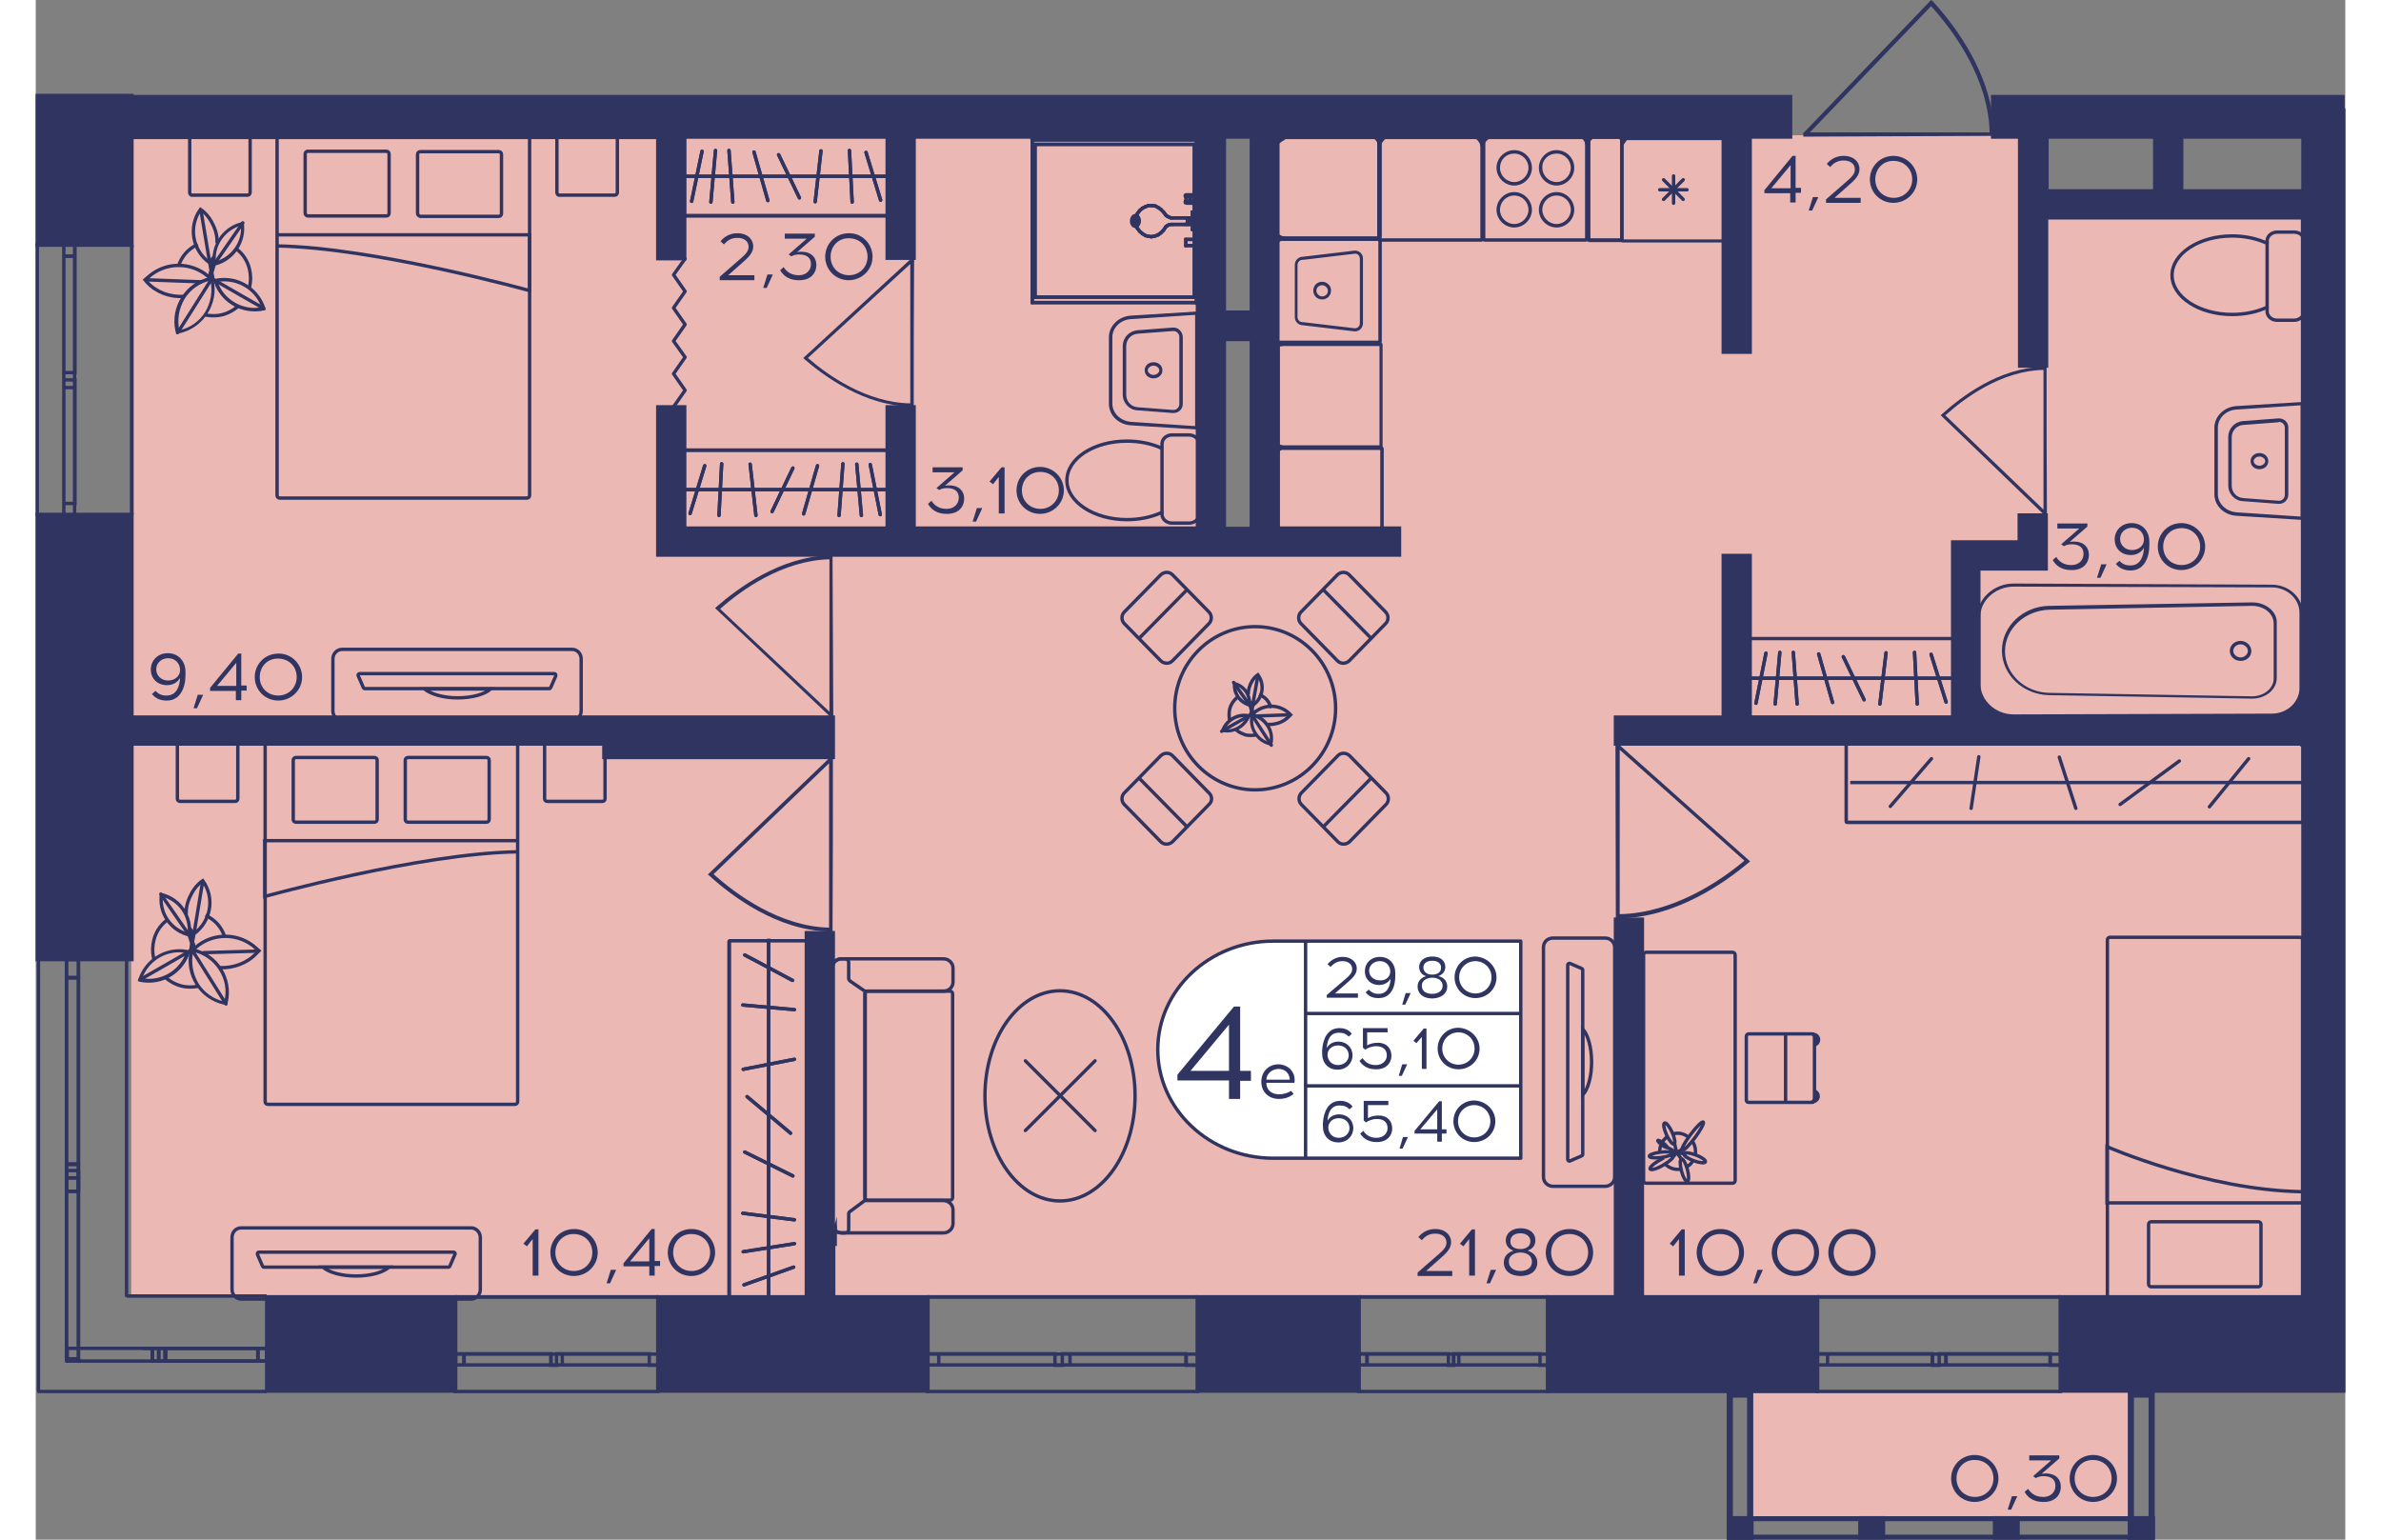
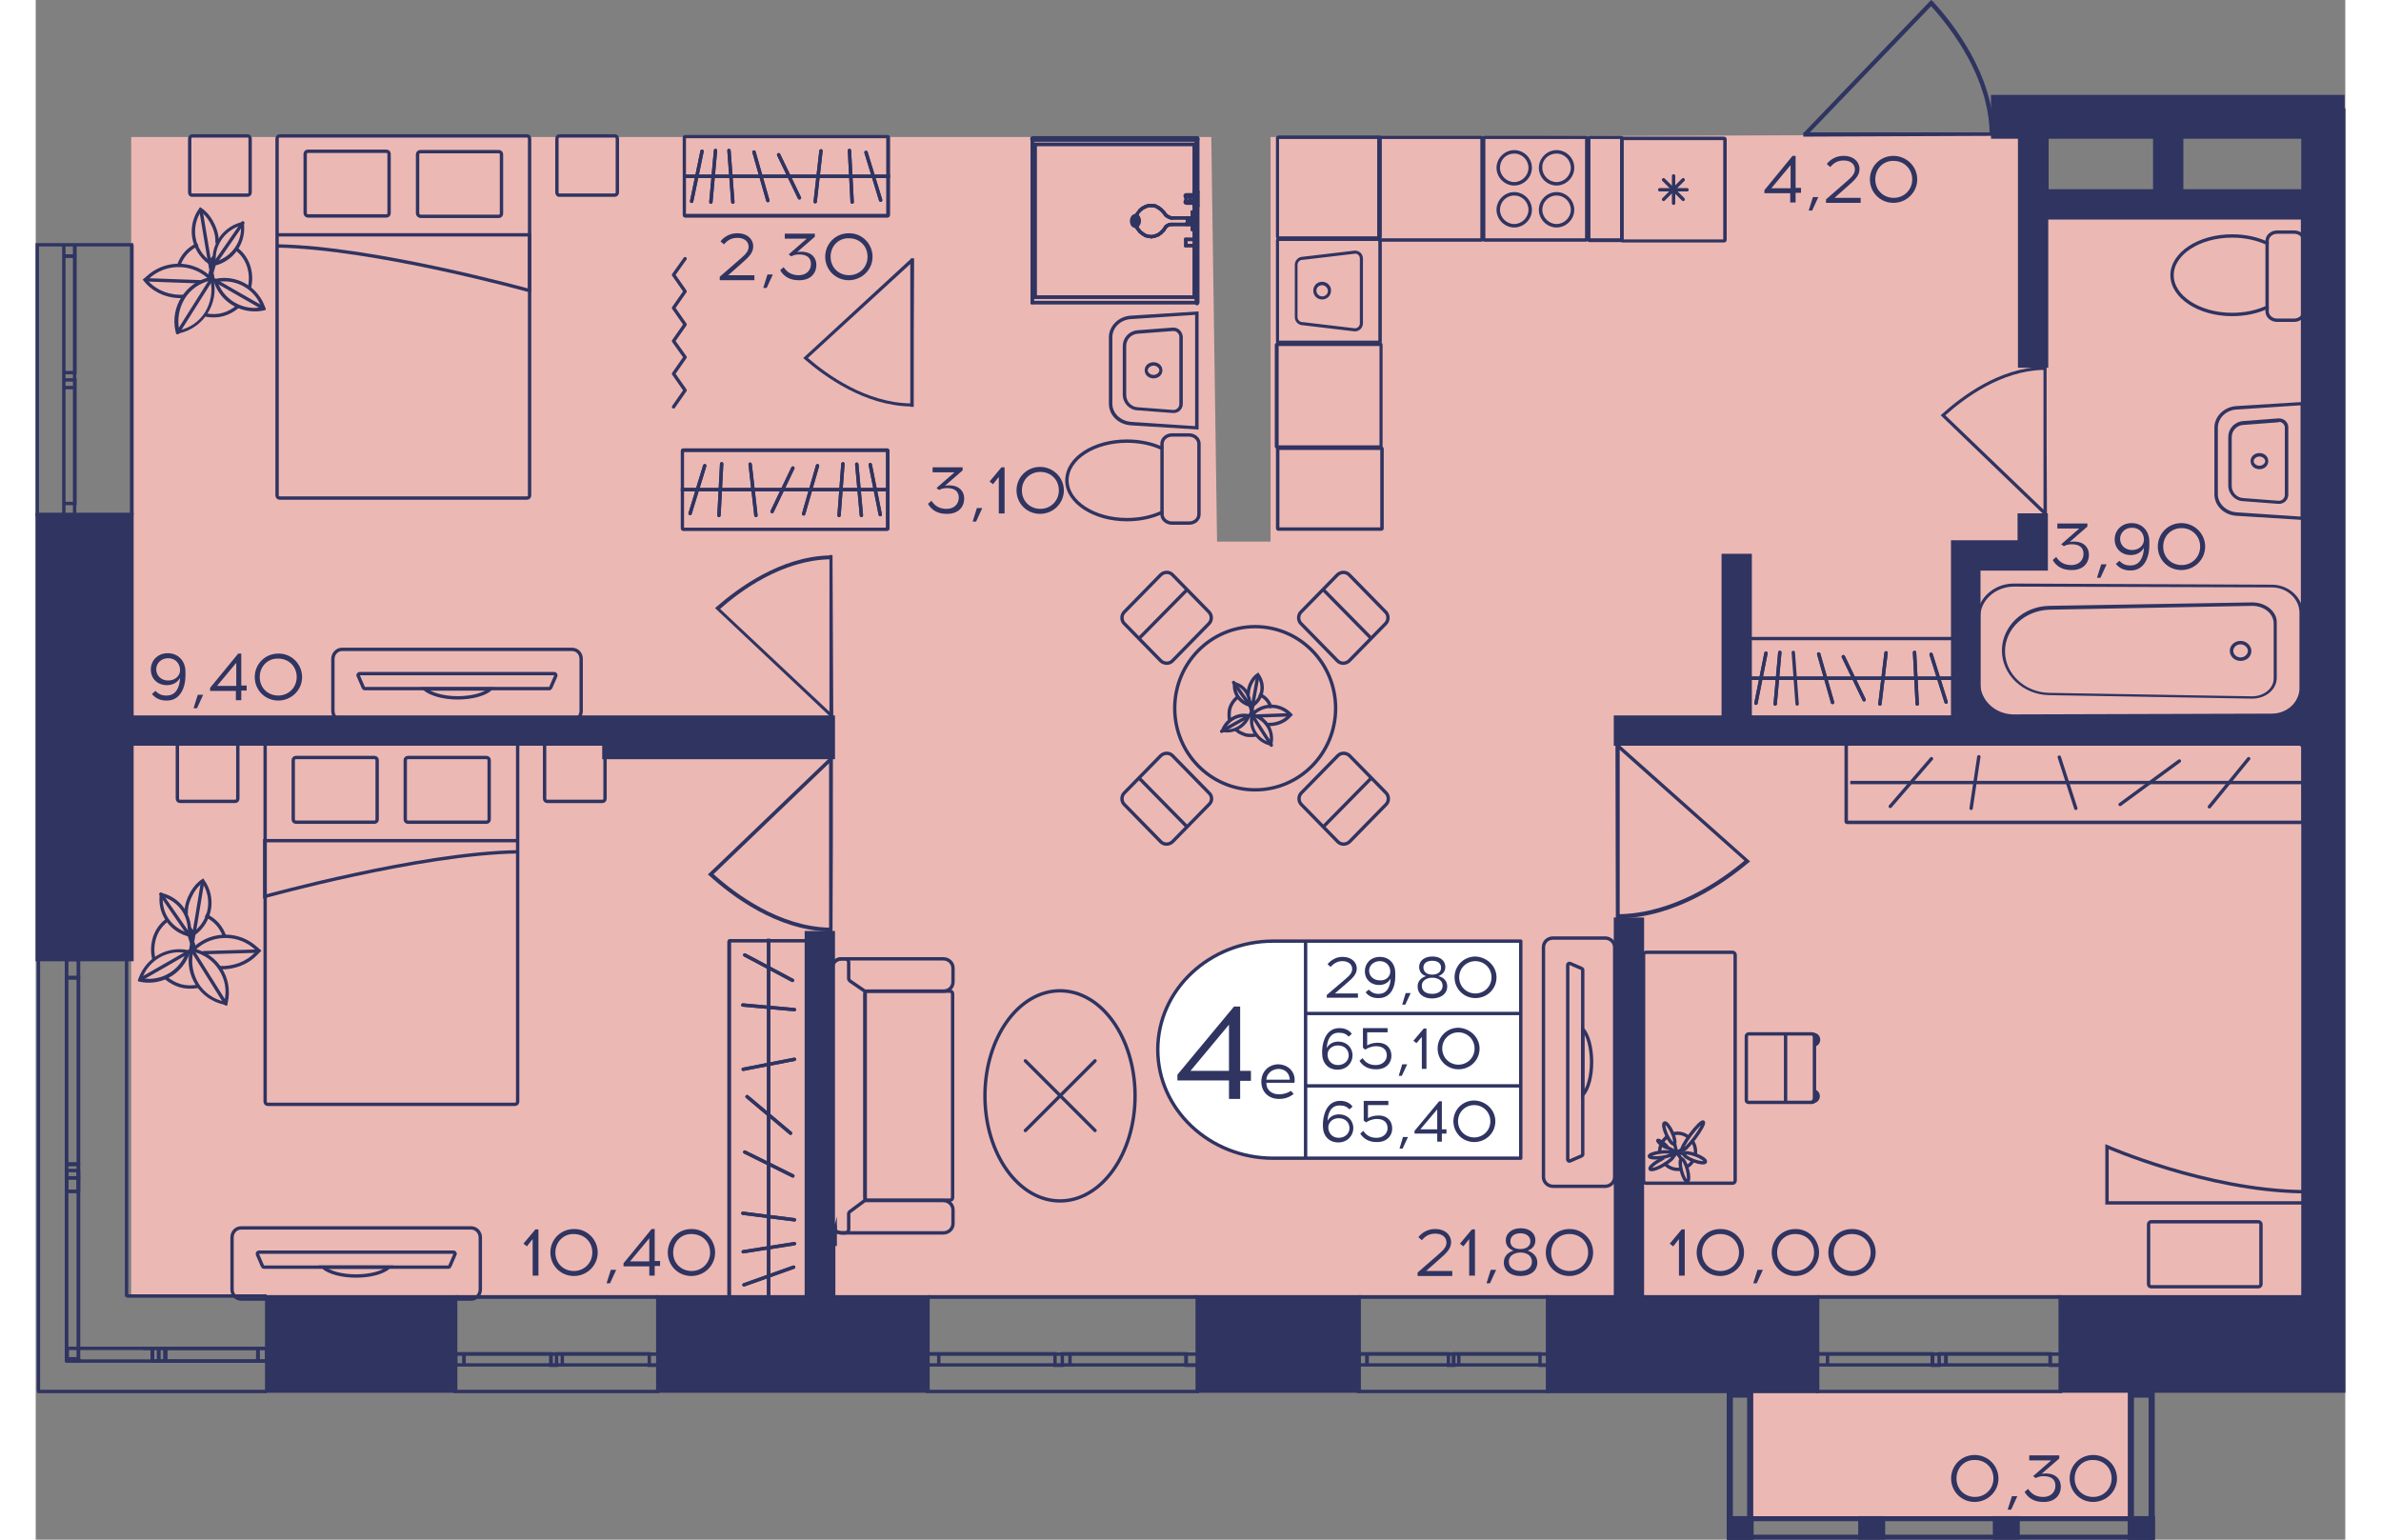
<svg xmlns="http://www.w3.org/2000/svg" version="1.1" id="Слой_1" x="0px" y="0px" viewBox="0 0 600 400" style="enable-background:new 0 0 600 400;" xml:space="preserve" width="883" height="571">
  <rect x="0" y="0" width="600" height="400" fill="#808080" stroke="none" />
  <path style="fill:#ECB8B4;" d="M596.1,336.9H24.8V35.6c93.5,0,187.1,0,280.6,0c0.5,35,1,70.1,1.5,105.1c4.6,0,9.3,0,13.9,0  c0-35,0-70.1,0-105.1c66.3-0.2,132.5-0.4,198.8-0.7c-0.1,5.9-0.1,11.8-0.2,17.7c25.5,0.1,51.1,0.3,76.6,0.4  C596.1,147.7,596.1,242.3,596.1,336.9z" />
  <rect x="445.3" y="361.3" style="fill:#ECB8B4;" width="99" height="33.1" />
  <g>
    <path style="fill:none;stroke:#2F3461;stroke-width:0.876;stroke-miterlimit:10;" d="M161.6,361.5h-52.6v-24.5h52.6V361.5z    M109.1,361.5h52.6 M109.1,336.9h52.6 M109.1,354.6h2.2v-2.9h-2.2V354.6z M135.3,351.8h-1.5v2.9h1.5V351.8z M111.2,354.6l22.7,0   v-2.9h-22.7V354.6z M135.3,354.6h1.5v-2.9h-1.5V354.6z M161.6,351.8h-2.2v2.9h2.2V351.8z M136.8,354.6h22.6v-2.9h-22.6V354.6z    M109.1,354.6h2.2 M111.2,354.6v-2.9 M111.2,351.8h-2.2 M135.3,351.8h-1.5 M133.9,351.8v2.9 M133.9,354.6h1.5 M111.2,354.6l22.7,0    M133.9,351.8h-22.7 M135.3,354.6h1.5 M136.8,354.6v-2.9 M136.8,351.8h-1.5 M161.6,351.8h-2.2 M159.4,351.8v2.9 M159.4,354.6h2.2    M136.8,354.6h22.6 M159.4,351.8h-22.6" />
  </g>
  <g>
    <path style="fill:none;stroke:#2F3461;stroke-width:0.876;stroke-miterlimit:10;" d="M301.8,361.5h-70.1v-24.5h70.1V361.5z    M231.7,361.5h70.1 M231.7,336.9h70.1 M231.7,354.6h2.9v-2.9h-2.9V354.6z M266.7,351.8h-1.9v2.9h1.9V351.8z M234.6,354.6h30.2v-2.9   h-30.2V354.6z M266.7,354.6h2v-2.9h-2V354.6z M301.8,351.8h-2.9v2.9h2.9V351.8z M268.7,354.6h30.1v-2.9h-30.1V354.6z M231.7,354.6   h2.9 M234.6,354.6v-2.9 M234.6,351.8h-2.9 M266.7,351.8h-1.9 M264.8,351.8v2.9 M264.8,354.6h1.9 M234.6,354.6h30.2 M264.8,351.8   h-30.2 M266.7,354.6h2 M268.7,354.6v-2.9 M268.7,351.8h-2 M301.8,351.8h-2.9 M298.8,351.8v2.9 M298.8,354.6h2.9 M268.7,354.6h30.1    M298.8,351.8h-30.1" />
  </g>
  <g>
    <path style="fill:none;stroke:#2F3461;stroke-width:0.876;stroke-miterlimit:10;" d="M526,361.5h-63.1v-24.5H526V361.5z    M462.9,361.5H526 M462.9,336.9H526 M462.9,354.6h2.6v-2.9h-2.6V354.6z M494.5,351.8h-1.7v2.9h1.7V351.8z M465.5,354.6h27.2v-2.9   h-27.2V354.6z M494.5,354.6h1.8v-2.9h-1.8V354.6z M526,351.8h-2.6v2.9h2.6V351.8z M496.2,354.6h27.1v-2.9h-27.1V354.6z    M462.9,354.6h2.6 M465.5,354.6v-2.9 M465.5,351.8h-2.6 M494.5,351.8h-1.7 M492.7,351.8v2.9 M492.7,354.6h1.7 M465.5,354.6h27.2    M492.7,351.8h-27.2 M494.5,354.6h1.8 M496.2,354.6v-2.9 M496.2,351.8h-1.8 M526,351.8h-2.6 M523.4,351.8v2.9 M523.4,354.6h2.6    M496.2,354.6h27.1 M523.4,351.8h-27.1" />
  </g>
  <g>
    <path style="fill:none;stroke:#2F3461;stroke-width:0.876;stroke-miterlimit:10;" d="M0.4,133.7l0-70.1l24.5,0l0,70.1L0.4,133.7z    M0.4,63.6l0,70.1 M25,63.6l0,70.1 M7.3,63.6l0,2.9h2.9v-2.9H7.3z M10.1,98.7l0-1.9H7.3l0,1.9L10.1,98.7z M7.3,66.6l0,30.2h2.9   l0-30.2H7.3z M7.3,98.7l0,2h2.9v-2L7.3,98.7z M10.1,133.7l0-2.9H7.3l0,2.9H10.1z M7.3,100.7l0,30.1h2.9l0-30.1H7.3z M7.3,63.6   l0,2.9 M7.3,66.6h2.9 M10.1,66.6v-2.9 M10.1,98.7l0-1.9 M10.1,96.8H7.3 M7.3,96.8l0,1.9 M7.3,66.6l0,30.2 M10.1,96.8l0-30.2    M7.3,98.7l0,2 M7.3,100.7h2.9 M10.1,100.7v-2 M10.1,133.7l0-2.9 M10.1,130.8H7.3 M7.3,130.8l0,2.9 M7.3,100.7l0,30.1 M10.1,130.8   l0-30.1" />
  </g>
  <g>
    <line style="fill:none;stroke:#2F3461;stroke-width:0.876;stroke-miterlimit:10;" x1="60" y1="361.5" x2="0.4" y2="361.5" />
    <line style="fill:none;stroke:#2F3461;stroke-width:0.876;stroke-miterlimit:10;" x1="60" y1="336.7" x2="23.6" y2="336.7" />
    <rect x="57.7" y="350.3" style="fill:none;stroke:#2F3461;stroke-width:0.876;stroke-miterlimit:10;" width="2.3" height="3.3" />
    <rect x="32" y="350.3" style="fill:none;stroke:#2F3461;stroke-width:0.876;stroke-miterlimit:10;" width="1.6" height="3.3" />
    <rect x="33.8" y="350.3" style="fill:none;stroke:#2F3461;stroke-width:0.876;stroke-miterlimit:10;" width="23.9" height="3.3" />
    <rect x="30.3" y="350.3" style="fill:none;stroke:#2F3461;stroke-width:0.876;stroke-miterlimit:10;" width="1.6" height="3.3" />
    <rect x="8.2" y="350.3" style="fill:none;stroke:#2F3461;stroke-width:0.876;stroke-miterlimit:10;" width="22.1" height="3.3" />
    <line style="fill:none;stroke:#2F3461;stroke-width:0.876;stroke-miterlimit:10;" x1="60" y1="353.6" x2="57.7" y2="353.6" />
    <line style="fill:none;stroke:#2F3461;stroke-width:0.876;stroke-miterlimit:10;" x1="57.7" y1="353.6" x2="57.7" y2="350.3" />
    <line style="fill:none;stroke:#2F3461;stroke-width:0.876;stroke-miterlimit:10;" x1="57.5" y1="350.3" x2="60" y2="350.3" />
    <line style="fill:none;stroke:#2F3461;stroke-width:0.876;stroke-miterlimit:10;" x1="29.6" y1="350.3" x2="31.4" y2="350.3" />
    <line style="fill:none;stroke:#2F3461;stroke-width:0.876;stroke-miterlimit:10;" x1="33.6" y1="350.3" x2="33.6" y2="353.6" />
    <line style="fill:none;stroke:#2F3461;stroke-width:0.876;stroke-miterlimit:10;" x1="33.6" y1="353.6" x2="32" y2="353.6" />
    <line style="fill:none;stroke:#2F3461;stroke-width:0.876;stroke-miterlimit:10;" x1="57.7" y1="353.6" x2="33.8" y2="353.6" />
    <line style="fill:none;stroke:#2F3461;stroke-width:0.876;stroke-miterlimit:10;" x1="31.6" y1="350.3" x2="57.5" y2="350.3" />
    <line style="fill:none;stroke:#2F3461;stroke-width:0.876;stroke-miterlimit:10;" x1="32" y1="353.6" x2="30.3" y2="353.6" />
    <line style="fill:none;stroke:#2F3461;stroke-width:0.876;stroke-miterlimit:10;" x1="30.3" y1="353.6" x2="30.3" y2="350.3" />
    <line style="fill:none;stroke:#2F3461;stroke-width:0.876;stroke-miterlimit:10;" x1="27.9" y1="350.3" x2="29.6" y2="350.3" />
    <line style="fill:none;stroke:#2F3461;stroke-width:0.876;stroke-miterlimit:10;" x1="0.7" y1="361.5" x2="0.7" y2="249.3" />
    <line style="fill:none;stroke:#2F3461;stroke-width:0.876;stroke-miterlimit:10;" x1="23.6" y1="336.9" x2="23.6" y2="249.3" />
    <rect x="8" y="306" style="fill:none;stroke:#2F3461;stroke-width:0.876;stroke-miterlimit:10;" width="3.1" height="3.5" />
    <rect x="8" y="304.1" style="fill:none;stroke:#2F3461;stroke-width:0.876;stroke-miterlimit:10;" width="3.1" height="48.9" />
    <rect x="8" y="302.5" style="fill:none;stroke:#2F3461;stroke-width:0.876;stroke-miterlimit:10;" width="3.1" height="3.5" />
    <rect x="8" y="249.3" style="fill:none;stroke:#2F3461;stroke-width:0.876;stroke-miterlimit:10;" width="3.1" height="4.7" />
    <rect x="8" y="254" style="fill:none;stroke:#2F3461;stroke-width:0.876;stroke-miterlimit:10;" width="3.1" height="48.4" />
    <line style="fill:none;stroke:#2F3461;stroke-width:0.876;stroke-miterlimit:10;" x1="8.9" y1="353.5" x2="11.8" y2="353.5" />
    <line style="fill:none;stroke:#2F3461;stroke-width:0.876;stroke-miterlimit:10;" x1="11.1" y1="306" x2="11.1" y2="309.5" />
    <line style="fill:none;stroke:#2F3461;stroke-width:0.876;stroke-miterlimit:10;" x1="11.1" y1="309.5" x2="8" y2="309.5" />
    <line style="fill:none;stroke:#2F3461;stroke-width:0.876;stroke-miterlimit:10;" x1="8" y1="309.5" x2="8" y2="306" />
    <line style="fill:none;stroke:#2F3461;stroke-width:0.876;stroke-miterlimit:10;" x1="8" y1="353.9" x2="8" y2="304.1" />
    <line style="fill:none;stroke:#2F3461;stroke-width:0.876;stroke-miterlimit:10;" x1="11.1" y1="304.1" x2="11.1" y2="353.9" />
    <line style="fill:none;stroke:#2F3461;stroke-width:0.876;stroke-miterlimit:10;" x1="8" y1="306" x2="8" y2="302.5" />
    <line style="fill:none;stroke:#2F3461;stroke-width:0.876;stroke-miterlimit:10;" x1="8" y1="302.5" x2="11.1" y2="302.5" />
    <line style="fill:none;stroke:#2F3461;stroke-width:0.876;stroke-miterlimit:10;" x1="11.1" y1="302.5" x2="11.1" y2="306" />
    <line style="fill:none;stroke:#2F3461;stroke-width:0.876;stroke-miterlimit:10;" x1="11.1" y1="249.3" x2="11.1" y2="254" />
    <line style="fill:none;stroke:#2F3461;stroke-width:0.876;stroke-miterlimit:10;" x1="11.1" y1="254" x2="8" y2="254" />
    <line style="fill:none;stroke:#2F3461;stroke-width:0.876;stroke-miterlimit:10;" x1="8" y1="254" x2="8" y2="249.3" />
    <line style="fill:none;stroke:#2F3461;stroke-width:0.876;stroke-miterlimit:10;" x1="8" y1="302.5" x2="8" y2="254" />
    <line style="fill:none;stroke:#2F3461;stroke-width:0.876;stroke-miterlimit:10;" x1="11.1" y1="254" x2="11.1" y2="302.5" />
  </g>
  <g>
    <path style="fill:none;stroke:#2F3461;stroke-width:0.876;stroke-miterlimit:10;" d="M392.8,361.5h-49.1v-24.5l49.1,0V361.5z    M343.8,361.5h49.1 M343.8,336.9l49.1,0 M343.8,354.6h2v-2.9h-2V354.6z M368.3,351.8H367v2.9h1.4V351.8z M345.8,354.6H367v-2.9   h-21.1V354.6z M368.3,354.6h1.4v-2.9h-1.4V354.6z M392.8,351.8h-2v2.9h2V351.8z M369.7,354.6h21.1v-2.9h-21.1V354.6z M343.8,354.6   h2 M345.8,354.6v-2.9 M345.8,351.8h-2 M368.3,351.8H367 M367,351.8v2.9 M367,354.6h1.4 M345.8,354.6H367 M367,351.8h-21.1    M368.3,354.6h1.4 M369.7,354.6v-2.9 M369.7,351.8h-1.4 M392.8,351.8h-2 M390.8,351.8v2.9 M390.8,354.6h2 M369.7,354.6h21.1    M390.8,351.8h-21.1" />
  </g>
  <g>
    <rect x="543.5" y="393.9" transform="matrix(-1 2.656203e-07 -2.656203e-07 -1 1094.015 793.888)" style="fill:#2F3461;" width="7" height="6.1" />
    <rect x="439.4" y="393.9" transform="matrix(-1 2.703080e-07 -2.703080e-07 -1 885.691 793.888)" style="fill:#2F3461;" width="6.9" height="6.1" />
    <rect x="473.4" y="393.9" transform="matrix(-1 2.656258e-07 -2.656258e-07 -1 953.868 793.888)" style="fill:#2F3461;" width="7" height="6.1" />
    <rect x="508.5" y="393.9" transform="matrix(-1 2.656209e-07 -2.656209e-07 -1 1023.941 793.888)" style="fill:#2F3461;" width="7" height="6.1" />
    <g>
      <path style="fill:#2F3461;" d="M548.9,363.1v35.3h-3.8v-35.3H548.9 M550.5,361.5h-7V400h7V361.5L550.5,361.5z" />
    </g>
    <g>
      <path style="fill:#2F3461;" d="M444.6,363.1v35.3h-3.7v-35.3H444.6 M446.2,361.5h-6.9V400h6.9V361.5L446.2,361.5z" />
    </g>
    <g>
      <path style="fill:#2F3461;" d="M549.2,395.2v3.5l-108.5,0v-3.5L549.2,395.2 M550.5,393.9l-111.1,0v6.1l111.1,0V393.9L550.5,393.9z    " />
    </g>
  </g>
  <path style="fill:#2F3461;" d="M508.8,35.3c0-0.3,0-0.6,0-1h-0.1c-0.3-14.7-10-27.6-15.9-34L492.4,0l-33,34.4h-0.2  c0,0.4,0,0.7,0,1.1C475.7,35.4,492.2,35.4,508.8,35.3z M460.9,34.4l31.5-32.8c5.8,6.4,14.9,18.7,15.2,32.8L460.9,34.4z" />
  <path style="fill:#2F3461;" d="M207,144.2c-0.3,0-0.6,0-0.8,0v0.1c-12.7,0.3-23.8,8.5-29.4,13.4l-0.3,0.3l29.7,28v0.2  c0.3,0,0.6,0,1,0C207.1,172.3,207.1,158.2,207,144.2z M206.2,184.9l-28.4-26.7c5.5-4.9,16.2-12.6,28.4-12.9L206.2,184.9z" />
  <path style="fill:#2F3461;" d="M228.1,105.7c-0.3,0-0.5,0-0.8,0v-0.1c-12-0.2-22.4-7.8-27.6-12.3l-0.3-0.3l27.9-25.7v-0.2  c0.3,0,0.6,0,0.9,0C228.1,80,228.1,92.8,228.1,105.7z M227.3,68.5L200.6,93c5.2,4.5,15.2,11.6,26.6,11.8V68.5z" />
  <path style="fill:#2F3461;" d="M207,242.2c-0.3,0-0.6,0-0.9,0V242c-13.5-0.3-25.3-9.2-31.1-14.5l-0.4-0.3l31.5-30.2v-0.2  c0.3,0,0.7,0,1,0C207.1,211.9,207.1,227,207,242.2z M206.1,198.3l-30,28.8c5.9,5.3,17.2,13.6,30,13.9L206.1,198.3z" />
  <polyline style="fill:none;stroke:#2F3461;stroke-width:0.876;stroke-linecap:round;stroke-linejoin:round;stroke-miterlimit:10;" points="  168.7,67.2 165.7,71.4 168.7,75.7 165.7,80 168.7,84.3 165.7,88.6 168.7,92.8 165.7,97.1 168.7,101.4 165.7,105.7 " />
  <path style="fill:#2F3461;" d="M410.5,238.7c0.3,0,0.6,0,1,0v-0.1c14.6-0.3,27.2-9.2,33.5-14.5l0.4-0.3l-33.9-30.2v-0.2  c-0.4,0-0.7,0-1.1,0C410.4,208.4,410.5,223.5,410.5,238.7z M411.5,194.8l32.4,28.8c-6.3,5.3-18.5,13.6-32.4,13.9L411.5,194.8z" />
  <path style="fill:#2F3461;" d="M522.4,95.2c-0.3,0-0.5,0-0.8,0v0.1c-11.5,0.2-21.4,7.8-26.4,12.3l-0.3,0.3l26.7,25.7v0.2  c0.3,0,0.6,0,0.9,0C522.4,120.9,522.4,108,522.4,95.2z M521.6,132.4l-25.5-24.5c5-4.5,14.6-11.6,25.5-11.8L521.6,132.4z" />
  <g>
-     <path style="fill:none;stroke:#2F3461;stroke-width:0.876;stroke-miterlimit:10;" d="M538.2,337.7v-93.5c0-0.4,0.3-0.7,0.7-0.7   h49.3c0.4,0,0.7,0.3,0.7,0.7v93.5c0,0.4-0.3,0.7-0.7,0.7h-49.3C538.5,338.4,538.2,338.1,538.2,337.7z" />
    <path style="fill:none;stroke:#2F3461;stroke-width:0.876;stroke-miterlimit:10;" d="M578.1,318.1v15.5c0,0.4-0.3,0.7-0.7,0.7   h-27.8c-0.4,0-0.7-0.3-0.7-0.7v-15.5c0-0.4,0.3-0.7,0.7-0.7h27.8C577.8,317.4,578.1,317.7,578.1,318.1z" />
    <path style="fill:none;stroke:#2F3461;stroke-width:0.876;stroke-miterlimit:10;" d="M588.8,312.5h-50.7v-14.6   c0,0,25.7,11.3,50.7,11.7" />
  </g>
  <g>
    <path style="fill:#2F3461;" d="M462.1,283c0.8,0.2,1.4,0.9,1.4,1.8c0,1-0.8,1.8-1.8,1.8c-0.4,0-0.7-0.1-1-0.3   c0.8-0.3,1.4-1.1,1.4-2V283z" />
    <path style="fill:#2F3461;" d="M461.8,268.3c1,0,1.8,0.8,1.8,1.8c0,0.9-0.6,1.6-1.4,1.8v-1.3c0-0.9-0.6-1.7-1.4-2   C461,268.4,461.4,268.3,461.8,268.3z" />
    <g>
      <g>
        <path style="fill:none;stroke:#2F3461;stroke-width:0.876;stroke-miterlimit:10;" d="M444.4,285.8v-16.6c0-0.3,0.3-0.6,0.6-0.6     h16.5c0.3,0,0.6,0.3,0.6,0.6v16.6c0,0.3-0.3,0.6-0.6,0.6H445C444.6,286.4,444.4,286.1,444.4,285.8z" />
        <line style="fill:none;stroke:#2F3461;stroke-width:0.876;stroke-miterlimit:10;" x1="454.6" y1="268.3" x2="454.6" y2="286.5" />
      </g>
    </g>
  </g>
  <g>
    <g>
      <g>
        <path style="fill:#2F3461;" d="M588.6,193.5v19.7H470.8v-19.7H588.6 M588.8,192.6H470.6c-0.4,0-0.7,0.3-0.7,0.7v20.1     c0,0.4,0.3,0.7,0.7,0.7h118.2c0.4,0,0.7-0.3,0.7-0.7v-20.1C589.5,192.9,589.2,192.6,588.8,192.6L588.8,192.6z" />
      </g>
    </g>
    <line style="fill:none;stroke:#2F3461;stroke-width:0.876;stroke-miterlimit:10;" x1="471.4" y1="203.3" x2="589" y2="203.3" />
    <line style="fill:none;stroke:#2F3461;stroke-width:0.876;stroke-linecap:round;stroke-miterlimit:10;" x1="502.8" y1="210" x2="504.8" y2="196.6" />
    <line style="fill:none;stroke:#2F3461;stroke-width:0.876;stroke-linecap:round;stroke-miterlimit:10;" x1="530" y1="210" x2="525.7" y2="196.7" />
    <line style="fill:none;stroke:#2F3461;stroke-width:0.876;stroke-linecap:round;stroke-miterlimit:10;" x1="541.5" y1="209" x2="556.9" y2="197.7" />
    <line style="fill:none;stroke:#2F3461;stroke-width:0.876;stroke-linecap:round;stroke-miterlimit:10;" x1="564.7" y1="209.6" x2="574.9" y2="197.1" />
    <line style="fill:none;stroke:#2F3461;stroke-width:0.876;stroke-linecap:round;stroke-miterlimit:10;" x1="481.8" y1="209.5" x2="492.5" y2="197.1" />
  </g>
  <g>
    <path style="fill:none;stroke:#2F3461;stroke-width:0.876;stroke-miterlimit:10;" d="M430.6,301.4c-0.4,0.8-1,1.4-1.8,1.8" />
    <path style="fill:none;stroke:#2F3461;stroke-width:0.876;stroke-miterlimit:10;" d="M431.1,300L431.1,300   c0.1-0.3,0.1-0.6,0.1-0.9c0-1.1-0.4-2.1-1-2.9" />
    <path style="fill:none;stroke:#2F3461;stroke-width:0.876;stroke-miterlimit:10;" d="M424,295.2c-0.6,0.4-1,0.9-1.4,1.4v0" />
    <path style="fill:none;stroke:#2F3461;stroke-width:0.876;stroke-miterlimit:10;" d="M422.2,300.9c0,0.1,0.1,0.2,0.1,0.2" />
    <path style="fill:none;stroke:#2F3461;stroke-width:0.876;stroke-miterlimit:10;" d="M427.5,303.7c-0.3,0.1-0.6,0.1-0.9,0.1   c-1.3,0-2.4-0.5-3.3-1.4" />
    <path style="fill:none;stroke:#2F3461;stroke-width:0.876;stroke-miterlimit:10;" d="M421.9,299.6c0-0.1,0-0.3,0-0.4   c0-0.7,0.1-1.3,0.4-1.9" />
    <path style="fill:none;stroke:#2F3461;stroke-width:0.876;stroke-miterlimit:10;" d="M425.3,294.6c0.4-0.1,0.8-0.2,1.2-0.2   c1,0,1.9,0.3,2.7,0.9" />
    <g>
      <path style="fill:none;stroke:#2F3461;stroke-width:0.876;stroke-miterlimit:10;" d="M423,300.8c-0.2,0.1-0.5,0.2-0.7,0.4    c-0.1,0-0.1,0.1-0.2,0.1c-1.7,0.9-2.9,2-2.7,2.4c0.2,0.4,1.7,0,3.4-1c0.1-0.1,0.2-0.1,0.3-0.2c1.5-0.9,2.5-1.8,2.3-2.2    c0-0.1-0.1-0.1-0.2-0.1c-0.1,0-0.3,0-0.5,0" />
      <ellipse transform="matrix(0.992 -0.126 0.126 0.992 -34.377 55.409)" style="fill:none;stroke:#2F3461;stroke-width:0.876;stroke-miterlimit:10;" cx="422.1" cy="300.2" rx="3" ry="0.7" />
      <ellipse transform="matrix(0.602 -0.798 0.798 0.602 -69.082 455.663)" style="fill:none;stroke:#2F3461;stroke-width:0.876;stroke-miterlimit:10;" cx="422.8" cy="297.2" rx="0.3" ry="1.5" />
      <ellipse transform="matrix(0.599 -0.801 0.801 0.599 -63.589 463.157)" style="fill:none;stroke:#2F3461;stroke-width:0.876;stroke-miterlimit:10;" cx="430.3" cy="295" rx="4.6" ry="0.7" />
      <ellipse transform="matrix(0.91 -0.414 0.414 0.91 -83.87 202.136)" style="fill:none;stroke:#2F3461;stroke-width:0.876;stroke-miterlimit:10;" cx="424.5" cy="294.6" rx="0.8" ry="3" />
      <ellipse transform="matrix(0.967 -0.255 0.255 0.967 -63.367 119.265)" style="fill:none;stroke:#2F3461;stroke-width:0.876;stroke-miterlimit:10;" cx="428.3" cy="304" rx="0.8" ry="3" />
      <ellipse transform="matrix(0.351 -0.936 0.936 0.351 -1.934 598.815)" style="fill:none;stroke:#2F3461;stroke-width:0.876;stroke-miterlimit:10;" cx="431.2" cy="300.8" rx="0.8" ry="3" />
      <polyline style="fill:none;stroke:#2F3461;stroke-width:0.876;stroke-linecap:round;stroke-linejoin:round;stroke-miterlimit:10;" points="    427.6,301.2 426.3,299.4 425.6,300.3   " />
      <polyline style="fill:none;stroke:#2F3461;stroke-width:0.876;stroke-linecap:round;stroke-linejoin:round;stroke-miterlimit:10;" points="    425.1,299.9 426.3,299.4 428.4,299.8   " />
      <polyline style="fill:none;stroke:#2F3461;stroke-width:0.876;stroke-linecap:round;stroke-linejoin:round;stroke-miterlimit:10;" points="    427.6,298.7 426.3,299.4 425.8,297.3   " />
      <line style="fill:none;stroke:#2F3461;stroke-width:0.876;stroke-miterlimit:10;" x1="426.3" y1="299.4" x2="423.9" y2="298.1" />
    </g>
    <polygon style="fill:#2F3461;" points="425.4,300.1 425.1,299.9 426.1,299.5 425.7,300.1  " />
  </g>
  <path style="fill:none;stroke:#2F3461;stroke-width:0.876;stroke-miterlimit:10;" d="M417.7,306.7v-58.6c0-0.4,0.3-0.7,0.7-0.7  h22.4c0.4,0,0.7,0.3,0.7,0.7v58.6c0,0.4-0.3,0.7-0.7,0.7h-22.4C418,307.4,417.7,307.1,417.7,306.7z" />
  <g>
    <g>
      <g>
        <path style="fill:#2F3461;" d="M497.8,166.3v19.7h-52.4v-19.7H497.8 M498,165.5h-52.9c-0.3,0-0.6,0.3-0.6,0.6v20.2     c0,0.3,0.3,0.6,0.6,0.6H498c0.3,0,0.6-0.3,0.6-0.6v-20.2C498.7,165.7,498.4,165.5,498,165.5L498,165.5z" />
      </g>
    </g>
    <line style="fill:none;stroke:#2F3461;stroke-width:0.876;stroke-miterlimit:10;" x1="498.7" y1="176.2" x2="444.7" y2="176.2" />
    <line style="fill:none;stroke:#2F3461;stroke-width:0.876;stroke-linecap:round;stroke-miterlimit:10;" x1="488.8" y1="182.9" x2="488.1" y2="169.5" />
    <line style="fill:none;stroke:#2F3461;stroke-width:0.876;stroke-linecap:round;stroke-miterlimit:10;" x1="479.1" y1="182.9" x2="480.7" y2="169.6" />
    <line style="fill:none;stroke:#2F3461;stroke-width:0.876;stroke-linecap:round;stroke-miterlimit:10;" x1="446.9" y1="182.7" x2="449.5" y2="169.7" />
    <line style="fill:none;stroke:#2F3461;stroke-width:0.876;stroke-linecap:round;stroke-miterlimit:10;" x1="475" y1="181.8" x2="469.6" y2="170.6" />
    <line style="fill:none;stroke:#2F3461;stroke-width:0.876;stroke-linecap:round;stroke-miterlimit:10;" x1="466.8" y1="182.5" x2="463.2" y2="169.9" />
    <line style="fill:none;stroke:#2F3461;stroke-width:0.876;stroke-linecap:round;stroke-miterlimit:10;" x1="457.6" y1="182.9" x2="456.6" y2="169.5" />
    <line style="fill:none;stroke:#2F3461;stroke-width:0.876;stroke-linecap:round;stroke-miterlimit:10;" x1="451.9" y1="182.9" x2="453.1" y2="169.5" />
    <line style="fill:none;stroke:#2F3461;stroke-width:0.876;stroke-linecap:round;stroke-miterlimit:10;" x1="496.3" y1="182.4" x2="492.4" y2="170" />
    <g>
      <g>
        <path style="fill:#2F3461;" d="M497.8,166.3v19.7h-52.4v-19.7H497.8 M498,165.5h-52.9c-0.3,0-0.6,0.3-0.6,0.6v20.2     c0,0.3,0.3,0.6,0.6,0.6H498c0.3,0,0.6-0.3,0.6-0.6v-20.2C498.7,165.7,498.4,165.5,498,165.5L498,165.5z" />
      </g>
    </g>
    <line style="fill:none;stroke:#2F3461;stroke-width:0.876;stroke-miterlimit:10;" x1="498.7" y1="176.2" x2="444.7" y2="176.2" />
    <line style="fill:none;stroke:#2F3461;stroke-width:0.876;stroke-linecap:round;stroke-miterlimit:10;" x1="488.8" y1="182.9" x2="488.1" y2="169.5" />
    <line style="fill:none;stroke:#2F3461;stroke-width:0.876;stroke-linecap:round;stroke-miterlimit:10;" x1="479.1" y1="182.9" x2="480.7" y2="169.6" />
    <line style="fill:none;stroke:#2F3461;stroke-width:0.876;stroke-linecap:round;stroke-miterlimit:10;" x1="446.9" y1="182.7" x2="449.5" y2="169.7" />
    <line style="fill:none;stroke:#2F3461;stroke-width:0.876;stroke-linecap:round;stroke-miterlimit:10;" x1="475" y1="181.8" x2="469.6" y2="170.6" />
    <line style="fill:none;stroke:#2F3461;stroke-width:0.876;stroke-linecap:round;stroke-miterlimit:10;" x1="466.8" y1="182.5" x2="463.2" y2="169.9" />
-     <line style="fill:none;stroke:#2F3461;stroke-width:0.876;stroke-linecap:round;stroke-miterlimit:10;" x1="457.6" y1="182.9" x2="456.6" y2="169.5" />
    <line style="fill:none;stroke:#2F3461;stroke-width:0.876;stroke-linecap:round;stroke-miterlimit:10;" x1="451.9" y1="182.9" x2="453.1" y2="169.5" />
    <line style="fill:none;stroke:#2F3461;stroke-width:0.876;stroke-linecap:round;stroke-miterlimit:10;" x1="496.3" y1="182.4" x2="492.4" y2="170" />
  </g>
  <g>
    <g>
      <path style="fill:none;stroke:#2F3461;stroke-width:0.876;stroke-miterlimit:10;" d="M59.6,193.5l0,92.7c0,0.4,0.3,0.7,0.7,0.7    l64.2,0c0.4,0,0.7-0.3,0.7-0.7l0-92.7c0-0.4-0.3-0.7-0.7-0.7l-64.2,0C59.9,192.8,59.6,193.1,59.6,193.5z" />
      <g>
        <path style="fill:none;stroke:#2F3461;stroke-width:0.876;stroke-miterlimit:10;" d="M117.8,212.9l0-15.4c0-0.4-0.3-0.7-0.7-0.7     H96.7c-0.4,0-0.7,0.3-0.7,0.7l0,15.4c0,0.4,0.3,0.7,0.7,0.7h20.4C117.5,213.6,117.8,213.3,117.8,212.9z" />
        <path style="fill:none;stroke:#2F3461;stroke-width:0.876;stroke-miterlimit:10;" d="M88.7,212.9l0-15.4c0-0.4-0.3-0.7-0.7-0.7     H67.6c-0.4,0-0.7,0.3-0.7,0.7l0,15.4c0,0.4,0.3,0.7,0.7,0.7H88C88.4,213.6,88.7,213.3,88.7,212.9z" />
      </g>
      <path style="fill:none;stroke:#2F3461;stroke-width:0.876;stroke-miterlimit:10;" d="M125.1,218.4l-65.6,0l0,14.5    c0,0,40.3-11.2,65.6-11.6" />
    </g>
    <path style="fill:none;stroke:#2F3461;stroke-width:0.876;stroke-linecap:round;stroke-miterlimit:10;" d="M147.9,207.5v-14   c0-0.4-0.3-0.7-0.7-0.7h-14.3c-0.4,0-0.7,0.3-0.7,0.7v14c0,0.4,0.3,0.7,0.7,0.7h14.3C147.6,208.2,147.9,207.9,147.9,207.5z" />
    <path style="fill:none;stroke:#2F3461;stroke-width:0.876;stroke-linecap:round;stroke-miterlimit:10;" d="M52.5,207.5l0-14   c0-0.4-0.3-0.7-0.7-0.7H37.5c-0.4,0-0.7,0.3-0.7,0.7l0,14c0,0.4,0.3,0.7,0.7,0.7h14.3C52.2,208.2,52.5,207.9,52.5,207.5z" />
  </g>
  <g>
    <path style="fill:none;stroke:#2F3461;stroke-width:0.876;stroke-miterlimit:10;" d="M115.5,335l0-13.5c0-1.4-1.1-2.5-2.4-2.5   H53.4c-1.4,0-2.4,1.1-2.4,2.5l0,13.5c0,1.4,1.1,2.5,2.4,2.5h59.7C114.4,337.5,115.5,336.4,115.5,335z M59.3,329.2   c-0.2,0-0.3-0.1-0.4-0.3l-1.3-3c-0.1-0.3,0.1-0.6,0.4-0.6c2.1,0,8.8,0,16.7,0h17.1c7.9,0,14.5,0,16.7,0c0.3,0,0.6,0.3,0.4,0.6   l-1.3,3c-0.1,0.2-0.2,0.3-0.4,0.3L59.3,329.2z" />
    <g>
      <path style="fill:none;stroke:#2F3461;stroke-width:0.876;stroke-miterlimit:10;" d="M83.2,331.5c-3.7,0-7-0.9-8.6-2.3l17.2,0    C90.2,330.6,87,331.5,83.2,331.5z" />
    </g>
  </g>
  <g>
    <path style="fill:none;stroke:#2F3461;stroke-width:0.876;stroke-linecap:square;stroke-miterlimit:10;" d="M34,254.2   c1,0.8,2.2,1.5,3.6,1.9c1.4,0.4,2.9,0.4,4.2,0.2" />
    <path style="fill:none;stroke:#2F3461;stroke-width:0.876;stroke-linecap:square;stroke-miterlimit:10;" d="M33.8,239.3   c-1.5,1.2-2.6,2.9-3.1,4.9c-0.4,1.6-0.4,3.1-0.1,4.6" />
    <path style="fill:none;stroke:#2F3461;stroke-width:0.876;stroke-linecap:square;stroke-miterlimit:10;" d="M49,243.1   c-0.8-2.2-2.3-4-4.5-5.1" />
    <g>
      <path style="fill:#2F3461;" d="M37.3,247.4c0.6,0,1.2,0.1,1.7,0.2c-1.5,4-5.3,6.7-9.6,6.7c-0.6,0-1.2-0.1-1.7-0.2    C29.1,250.2,32.9,247.4,37.3,247.4 M37.3,246.6c-4.9,0-9.4,3.3-10.8,8.3v0h0c1,0.3,1.9,0.4,2.9,0.4c4.9,0,9.4-3.3,10.8-8.3v0h0    C39.2,246.7,38.2,246.6,37.3,246.6L37.3,246.6z" />
    </g>
    <path style="fill:none;stroke:#2F3461;stroke-width:0.876;stroke-linecap:round;stroke-miterlimit:10;" d="M40.1,241.4   c0.2,0.4,0.7,0.8,1,1.2c4.4-3.2,5.5-9.3,2.3-13.8c-1.2,0.8-2.1,1.9-2.8,3.1c-0.9,1.6-1.6,3.5-1.5,5.4" />
    <g>
      <path style="fill:#2F3461;" d="M33,233c2,0.6,3.7,1.8,4.9,3.5c1.2,1.7,1.7,3.8,1.6,5.8c-2-0.6-3.7-1.8-4.9-3.5    C33.4,237.1,32.9,235.1,33,233 M32.3,231.9L32.3,231.9c-1,5.4,2.6,10.5,7.9,11.5h0C41.2,238,37.6,232.9,32.3,231.9L32.3,231.9z" />
    </g>
    <path style="fill:none;stroke:#2F3461;stroke-width:0.876;stroke-linecap:round;stroke-miterlimit:10;" d="M48,251.4   c3.3,0.1,6.9-1.1,9.3-3.7L58,247l-0.7-0.6c-4.4-4.1-11.2-4.2-15.7-0.3c-0.1,0.1-0.2,0.2-0.3,0.3" />
    <line style="fill:none;stroke:#2F3461;stroke-width:0.876;stroke-linecap:round;stroke-linejoin:round;stroke-miterlimit:10;" x1="43.6" y1="247.5" x2="57.5" y2="247.1" />
    <g>
      <path style="fill:#2F3461;" d="M40.9,247.3c2.8,0.6,5.2,2.3,6.7,4.7c1.6,2.4,2.1,5.3,1.4,8.2c-2.8-0.6-5.2-2.3-6.7-4.7    C40.8,253,40.3,250.1,40.9,247.3 M40.2,246.2L40,247c-1.4,6.3,2.5,12.6,8.9,14l0.8,0.2l0.2-0.8c1.4-6.3-2.5-12.6-8.9-14    L40.2,246.2L40.2,246.2z" />
    </g>
    <line style="fill:none;stroke:#2F3461;stroke-width:0.876;stroke-linecap:round;stroke-linejoin:round;stroke-miterlimit:10;" x1="40.5" y1="246.6" x2="49.4" y2="260.8" />
    <line style="fill:none;stroke:#2F3461;stroke-width:0.876;stroke-linecap:round;stroke-miterlimit:10;" x1="41.2" y1="242.1" x2="43.3" y2="229.4" />
    <polyline style="fill:none;stroke:#2F3461;stroke-width:0.876;stroke-linecap:round;stroke-miterlimit:10;" points="32.5,232.3    39.9,243 40.6,245.3  " />
    <path style="fill:none;stroke:#2F3461;stroke-width:0.876;stroke-linecap:round;stroke-miterlimit:10;" d="M40.9,246.5l-1.4,0.9   c-0.1,0.1-12.4,7.1-12.4,7.1" />
    <line style="fill:none;stroke:#2F3461;stroke-width:0.876;stroke-linecap:round;stroke-miterlimit:10;" x1="41.2" y1="242" x2="40.3" y2="247.2" />
    <line style="fill:none;stroke:#2F3461;stroke-width:0.876;stroke-linecap:round;stroke-miterlimit:10;" x1="41.3" y1="246.6" x2="40.8" y2="244.9" />
    <polygon style="fill:none;stroke:#2F3461;stroke-width:0.876;stroke-linecap:round;stroke-miterlimit:10;" points="41.2,246.5    40.8,245.5 40.5,246.1  " />
    <polygon style="fill:#2F3461;" points="40.2,240.8 39.9,243 40.5,244.5 41.2,242.1  " />
    <path style="fill:#2F3461;" d="M40.2,244.8c0,0.1-0.4,2.1-0.4,2.1l0.7-0.6l0.2-1.2L40.2,244.8z" />
    <polygon style="fill:#2F3461;" points="41,244.1 41.6,246.3 41.4,246.5 40.7,245.2  " />
  </g>
  <g>
    <g>
      <g>
        <path style="fill:#2F3461;" d="M220.9,117.4v19.7h-52.5v-19.7H220.9 M221.2,116.5h-53c-0.3,0-0.6,0.3-0.6,0.6v20.2     c0,0.3,0.3,0.6,0.6,0.6h53c0.3,0,0.6-0.3,0.6-0.6v-20.2C221.8,116.8,221.5,116.5,221.2,116.5L221.2,116.5z" />
      </g>
    </g>
    <line style="fill:none;stroke:#2F3461;stroke-width:0.876;stroke-miterlimit:10;" x1="167.6" y1="127.2" x2="221.6" y2="127.2" />
    <line style="fill:none;stroke:#2F3461;stroke-width:0.876;stroke-linecap:round;stroke-miterlimit:10;" x1="177.5" y1="133.9" x2="178.2" y2="120.5" />
    <line style="fill:none;stroke:#2F3461;stroke-width:0.876;stroke-linecap:round;stroke-miterlimit:10;" x1="187.1" y1="133.9" x2="185.6" y2="120.6" />
    <line style="fill:none;stroke:#2F3461;stroke-width:0.876;stroke-linecap:round;stroke-miterlimit:10;" x1="219.4" y1="133.7" x2="216.8" y2="120.7" />
    <line style="fill:none;stroke:#2F3461;stroke-width:0.876;stroke-linecap:round;stroke-miterlimit:10;" x1="191.3" y1="132.9" x2="196.7" y2="121.6" />
    <line style="fill:none;stroke:#2F3461;stroke-width:0.876;stroke-linecap:round;stroke-miterlimit:10;" x1="199.5" y1="133.5" x2="203.1" y2="121" />
    <line style="fill:none;stroke:#2F3461;stroke-width:0.876;stroke-linecap:round;stroke-miterlimit:10;" x1="208.7" y1="133.9" x2="209.7" y2="120.5" />
    <line style="fill:none;stroke:#2F3461;stroke-width:0.876;stroke-linecap:round;stroke-miterlimit:10;" x1="214.5" y1="133.9" x2="213.3" y2="120.6" />
    <line style="fill:none;stroke:#2F3461;stroke-width:0.876;stroke-linecap:round;stroke-miterlimit:10;" x1="170" y1="133.4" x2="173.8" y2="121" />
    <g>
      <g>
        <path style="fill:#2F3461;" d="M220.9,117.4v19.7h-52.5v-19.7H220.9 M221.2,116.5h-53c-0.3,0-0.6,0.3-0.6,0.6v20.2     c0,0.3,0.3,0.6,0.6,0.6h53c0.3,0,0.6-0.3,0.6-0.6v-20.2C221.8,116.8,221.5,116.5,221.2,116.5L221.2,116.5z" />
      </g>
    </g>
    <line style="fill:none;stroke:#2F3461;stroke-width:0.876;stroke-miterlimit:10;" x1="167.6" y1="127.2" x2="221.6" y2="127.2" />
    <line style="fill:none;stroke:#2F3461;stroke-width:0.876;stroke-linecap:round;stroke-miterlimit:10;" x1="177.5" y1="133.9" x2="178.2" y2="120.5" />
    <line style="fill:none;stroke:#2F3461;stroke-width:0.876;stroke-linecap:round;stroke-miterlimit:10;" x1="187.1" y1="133.9" x2="185.6" y2="120.6" />
    <line style="fill:none;stroke:#2F3461;stroke-width:0.876;stroke-linecap:round;stroke-miterlimit:10;" x1="219.4" y1="133.7" x2="216.8" y2="120.7" />
    <line style="fill:none;stroke:#2F3461;stroke-width:0.876;stroke-linecap:round;stroke-miterlimit:10;" x1="191.3" y1="132.9" x2="196.7" y2="121.6" />
    <line style="fill:none;stroke:#2F3461;stroke-width:0.876;stroke-linecap:round;stroke-miterlimit:10;" x1="199.5" y1="133.5" x2="203.1" y2="121" />
    <line style="fill:none;stroke:#2F3461;stroke-width:0.876;stroke-linecap:round;stroke-miterlimit:10;" x1="208.7" y1="133.9" x2="209.7" y2="120.5" />
    <line style="fill:none;stroke:#2F3461;stroke-width:0.876;stroke-linecap:round;stroke-miterlimit:10;" x1="214.5" y1="133.9" x2="213.3" y2="120.6" />
    <line style="fill:none;stroke:#2F3461;stroke-width:0.876;stroke-linecap:round;stroke-miterlimit:10;" x1="170" y1="133.4" x2="173.8" y2="121" />
  </g>
  <g>
    <path style="fill:#2F3461;" d="M348.8,36.1v25.3H323V36.1H348.8 M349,35.2h-26.1c-0.4,0-0.7,0.3-0.7,0.7v25.6   c0,0.4,0.3,0.7,0.7,0.7H349c0.4,0,0.7-0.3,0.7-0.7V35.9C349.7,35.5,349.4,35.2,349,35.2L349,35.2z" />
  </g>
  <g>
    <g>
      <path style="fill:#2F3461;" d="M348.8,62.6v25.9H323V62.6H348.8 M349,61.7h-26.1c-0.4,0-0.7,0.3-0.7,0.7v26.3    c0,0.4,0.3,0.7,0.7,0.7H349c0.4,0,0.7-0.3,0.7-0.7V62.4C349.7,62.1,349.4,61.7,349,61.7L349,61.7z" />
    </g>
    <g>
      <path style="fill:#2F3461;" d="M342.8,65.9c0.7,0,1.2,0.6,1.2,1.3V84c0,0.7-0.5,1.2-1.2,1.3l-13.5-1.6l-0.1,0h-0.1    c-0.7,0-1.3-0.6-1.3-1.3V68.8c0-0.7,0.6-1.3,1.3-1.3h0.1l0.1,0L342.8,65.9 M342.7,65.1l-13.5,1.6c-1.2,0-2.1,1-2.1,2.1v13.6    c0,1.2,1,2.1,2.1,2.1l13.5,1.6c1.2,0,2.1-1,2.1-2.1V67.2C344.8,66,343.9,65.1,342.7,65.1L342.7,65.1z" />
    </g>
    <g>
      <path style="fill:#2F3461;" d="M334.2,74.1c0.8,0,1.5,0.7,1.5,1.5S335,77,334.2,77s-1.5-0.7-1.5-1.5S333.4,74.1,334.2,74.1     M334.2,73.2c-1.3,0-2.3,1-2.3,2.3c0,1.3,1,2.3,2.3,2.3c1.3,0,2.3-1,2.3-2.3C336.6,74.3,335.5,73.2,334.2,73.2L334.2,73.2z" />
    </g>
  </g>
  <g>
    <g>
      <path style="fill:#2F3461;" d="M402.5,36.1v25.8h-25.9V36.1H402.5 M402.7,35.3h-26.3c-0.4,0-0.7,0.3-0.7,0.7v26.1    c0,0.4,0.3,0.7,0.7,0.7h26.3c0.4,0,0.7-0.3,0.7-0.7V36C403.4,35.6,403.1,35.3,402.7,35.3L402.7,35.3z" />
    </g>
    <g>
      <g>
        <path style="fill:#2F3461;" d="M384.1,50.8c2.1,0,3.7,1.7,3.7,3.7s-1.7,3.7-3.7,3.7s-3.7-1.7-3.7-3.7S382,50.8,384.1,50.8      M384.1,49.9c-2.5,0-4.6,2.1-4.6,4.6s2.1,4.6,4.6,4.6s4.6-2.1,4.6-4.6S386.6,49.9,384.1,49.9L384.1,49.9z" />
      </g>
      <g>
        <path style="fill:#2F3461;" d="M395.1,39.9c2.1,0,3.7,1.7,3.7,3.7c0,2-1.7,3.7-3.7,3.7s-3.7-1.7-3.7-3.7     C391.3,41.5,393,39.9,395.1,39.9 M395.1,39c-2.5,0-4.6,2.1-4.6,4.6c0,2.5,2.1,4.6,4.6,4.6s4.6-2.1,4.6-4.6     C399.7,41,397.6,39,395.1,39L395.1,39z" />
      </g>
      <g>
        <path style="fill:#2F3461;" d="M395.1,50.8c2.1,0,3.7,1.7,3.7,3.7s-1.7,3.7-3.7,3.7s-3.7-1.7-3.7-3.7S393,50.8,395.1,50.8      M395.1,49.9c-2.5,0-4.6,2.1-4.6,4.6s2.1,4.6,4.6,4.6s4.6-2.1,4.6-4.6S397.6,49.9,395.1,49.9L395.1,49.9z" />
      </g>
      <g>
        <path style="fill:#2F3461;" d="M384.1,39.9c2.1,0,3.7,1.7,3.7,3.7c0,2-1.7,3.7-3.7,3.7s-3.7-1.7-3.7-3.7     C380.4,41.5,382,39.9,384.1,39.9 M384.1,39c-2.5,0-4.6,2.1-4.6,4.6c0,2.5,2.1,4.6,4.6,4.6s4.6-2.1,4.6-4.6     C388.7,41,386.6,39,384.1,39L384.1,39z" />
      </g>
    </g>
  </g>
  <g>
    <path style="fill:#2F3461;" d="M411.6,36.1v25.8h-7.7V36.1H411.6 M411.9,35.3h-8.3c-0.3,0-0.6,0.3-0.6,0.6v26.4   c0,0.3,0.3,0.6,0.6,0.6h8.3c0.3,0,0.6-0.3,0.6-0.6V35.8C412.4,35.5,412.2,35.3,411.9,35.3L411.9,35.3z" />
  </g>
  <g>
    <g>
      <path style="fill:#2F3461;" d="M438.4,36.4v25.8h-25.9V36.4H438.4 M438.6,35.5h-26.3c-0.4,0-0.7,0.3-0.7,0.7v26.1    c0,0.4,0.3,0.7,0.7,0.7h26.3c0.4,0,0.7-0.3,0.7-0.7V36.2C439.3,35.8,439,35.5,438.6,35.5L438.6,35.5z" />
    </g>
    <g>
      <line style="fill:none;stroke:#2F3461;stroke-width:0.876;stroke-linecap:round;stroke-miterlimit:10;" x1="425.5" y1="52.8" x2="425.5" y2="45.7" />
      <line style="fill:none;stroke:#2F3461;stroke-width:0.876;stroke-linecap:round;stroke-miterlimit:10;" x1="428" y1="51.8" x2="422.9" y2="46.7" />
      <line style="fill:none;stroke:#2F3461;stroke-width:0.876;stroke-linecap:round;stroke-miterlimit:10;" x1="429" y1="49.3" x2="421.9" y2="49.3" />
      <line style="fill:none;stroke:#2F3461;stroke-width:0.876;stroke-linecap:round;stroke-miterlimit:10;" x1="428" y1="46.7" x2="422.9" y2="51.8" />
    </g>
  </g>
  <g>
    <path style="fill:#2F3461;" d="M375.3,36.1v25.8h-25.9V36.1H375.3 M375.5,35.3h-26.3c-0.4,0-0.7,0.3-0.7,0.7v26.1   c0,0.4,0.3,0.7,0.7,0.7h26.3c0.4,0,0.7-0.3,0.7-0.7V36C376.2,35.6,375.9,35.3,375.5,35.3L375.5,35.3z" />
  </g>
  <g>
    <path style="fill:#2F3461;" d="M349.1,89.9v25.8h-26.2V89.9H349.1 M349.3,89h-26.8c-0.3,0-0.6,0.3-0.6,0.6v26.4   c0,0.3,0.3,0.6,0.6,0.6h26.8c0.3,0,0.6-0.3,0.6-0.6V89.6C349.9,89.2,349.7,89,349.3,89L349.3,89z" />
  </g>
  <g>
    <ellipse style="fill:none;stroke:#2F3461;stroke-width:0.876;stroke-miterlimit:10;" cx="316.8" cy="184" rx="20.9" ry="21.2" />
    <g>
      <g>
        <path style="fill:none;stroke:#2F3461;stroke-width:0.876;stroke-miterlimit:10;" d="M328.7,162l9.5,9.7c0.8,0.8,2.1,0.8,3,0     l9.5-9.7c0.8-0.8,0.8-2.2,0-3l-9.5-9.7c-0.8-0.8-2.1-0.8-3,0l-9.5,9.7C327.9,159.8,327.9,161.2,328.7,162z" />
        <line style="fill:none;stroke:#2F3461;stroke-width:0.876;stroke-miterlimit:10;" x1="347.1" y1="166" x2="334.3" y2="153" />
      </g>
    </g>
    <g>
      <g>
        <path style="fill:none;stroke:#2F3461;stroke-width:0.876;stroke-miterlimit:10;" d="M304.8,206l-9.5-9.7c-0.8-0.8-2.1-0.8-3,0     l-9.5,9.7c-0.8,0.8-0.8,2.2,0,3l9.5,9.7c0.8,0.8,2.1,0.8,3,0l9.5-9.7C305.7,208.2,305.7,206.8,304.8,206z" />
        <line style="fill:none;stroke:#2F3461;stroke-width:0.876;stroke-miterlimit:10;" x1="286.5" y1="202" x2="299.3" y2="215" />
      </g>
    </g>
    <g>
      <g>
        <path style="fill:none;stroke:#2F3461;stroke-width:0.876;stroke-miterlimit:10;" d="M295.3,171.7l9.5-9.7c0.8-0.8,0.8-2.2,0-3     l-9.5-9.7c-0.8-0.8-2.1-0.8-3,0l-9.5,9.7c-0.8,0.8-0.8,2.2,0,3l9.5,9.7C293.2,172.5,294.5,172.5,295.3,171.7z" />
        <line style="fill:none;stroke:#2F3461;stroke-width:0.876;stroke-miterlimit:10;" x1="299.3" y1="153" x2="286.5" y2="166" />
      </g>
    </g>
    <g>
      <g>
        <path style="fill:none;stroke:#2F3461;stroke-width:0.876;stroke-miterlimit:10;" d="M338.3,196.3l-9.5,9.7     c-0.8,0.8-0.8,2.2,0,3l9.5,9.7c0.8,0.8,2.1,0.8,3,0l9.5-9.7c0.8-0.8,0.8-2.2,0-3l-9.5-9.7C340.4,195.5,339.1,195.5,338.3,196.3z" />
        <line style="fill:none;stroke:#2F3461;stroke-width:0.876;stroke-miterlimit:10;" x1="334.3" y1="215" x2="347.1" y2="202" />
      </g>
    </g>
  </g>
  <g>
    <path style="fill:none;stroke:#2F3461;stroke-width:0.876;stroke-linecap:square;stroke-miterlimit:10;" d="M312.1,189.8   c0.6,0.5,1.3,0.8,2.1,1.1c0.8,0.2,1.6,0.2,2.4,0.1" />
    <path style="fill:none;stroke:#2F3461;stroke-width:0.876;stroke-linecap:square;stroke-miterlimit:10;" d="M312,181.3   c-0.8,0.7-1.5,1.7-1.8,2.8c-0.2,0.9-0.2,1.8-0.1,2.6" />
    <path style="fill:none;stroke:#2F3461;stroke-width:0.876;stroke-linecap:square;stroke-miterlimit:10;" d="M320.8,183.5   c-0.5-1.3-1.3-2.3-2.6-2.9" />
    <g>
      <path style="fill:#2F3461;" d="M314,186.3c0.2,0,0.3,0,0.5,0c-0.9,1.9-2.9,3.2-5,3.2c-0.2,0-0.3,0-0.5,0    C309.9,187.6,311.8,186.3,314,186.3 M314,185.4c-2.8,0-5.4,1.9-6.2,4.7v0c0.6,0.1,1.1,0.2,1.7,0.2c2.8,0,5.4-1.9,6.2-4.7v0    C315.1,185.5,314.5,185.4,314,185.4L314,185.4z" />
    </g>
    <path style="fill:none;stroke:#2F3461;stroke-width:0.876;stroke-linecap:round;stroke-miterlimit:10;" d="M315.6,182.5   c0.1,0.3,0.4,0.4,0.6,0.7c2.6-1.8,3.2-5.3,1.3-7.9c-0.7,0.5-1.2,1.1-1.6,1.8c-0.5,0.9-0.9,2-0.9,3.1" />
    <g>
      <path style="fill:#2F3461;" d="M311.9,178.2c0.9,0.3,1.6,0.9,2.2,1.7c0.5,0.8,0.8,1.7,0.8,2.6c-0.9-0.3-1.6-0.9-2.2-1.7    C312.2,180,311.9,179.1,311.9,178.2 M311.1,177.1c-0.6,3.1,1.5,6,4.6,6.6h0v0C316.2,180.5,314.2,177.6,311.1,177.1L311.1,177.1z" />
    </g>
    <path style="fill:none;stroke:#2F3461;stroke-width:0.876;stroke-linecap:round;stroke-miterlimit:10;" d="M320.2,188.2   c1.9,0.1,4-0.6,5.4-2.1l0.4-0.4l-0.4-0.4c-2.6-2.4-6.5-2.4-9.1-0.1c-0.1,0.1-0.1,0.1-0.2,0.2" />
    <line style="fill:none;stroke:#2F3461;stroke-width:0.876;stroke-linecap:round;stroke-linejoin:round;stroke-miterlimit:10;" x1="317.6" y1="186" x2="325.7" y2="185.7" />
    <g>
      <path style="fill:#2F3461;" d="M316.4,186.3c1.4,0.4,2.5,1.3,3.3,2.5c0.8,1.2,1.1,2.6,0.8,4c-1.4-0.4-2.5-1.3-3.3-2.5    C316.4,189.1,316.1,187.7,316.4,186.3 M315.7,185.2l-0.1,0.5c-0.8,3.6,1.5,7.2,5.1,8l0.5,0.1l0.1-0.5c0.8-3.6-1.5-7.2-5.1-8    L315.7,185.2L315.7,185.2z" />
    </g>
    <line style="fill:none;stroke:#2F3461;stroke-width:0.876;stroke-linecap:round;stroke-linejoin:round;stroke-miterlimit:10;" x1="315.8" y1="185.5" x2="321" y2="193.6" />
    <line style="fill:none;stroke:#2F3461;stroke-width:0.876;stroke-linecap:round;stroke-miterlimit:10;" x1="316.2" y1="182.9" x2="317.5" y2="175.6" />
    <polyline style="fill:none;stroke:#2F3461;stroke-width:0.876;stroke-linecap:round;stroke-miterlimit:10;" points="311.2,177.3    315.5,183.4 315.9,184.7  " />
    <path style="fill:none;stroke:#2F3461;stroke-width:0.876;stroke-linecap:round;stroke-miterlimit:10;" d="M316.1,185.4l-0.8,0.5   c-0.1,0-7.2,4.1-7.2,4.1" />
    <line style="fill:none;stroke:#2F3461;stroke-width:0.876;stroke-linecap:round;stroke-miterlimit:10;" x1="316.3" y1="182.8" x2="315.7" y2="185.8" />
    <line style="fill:none;stroke:#2F3461;stroke-width:0.876;stroke-linecap:round;stroke-miterlimit:10;" x1="316.3" y1="185.5" x2="316" y2="184.5" />
    <polygon style="fill:none;stroke:#2F3461;stroke-width:0.876;stroke-linecap:round;stroke-miterlimit:10;" points="316.3,185.4    316,184.9 315.8,185.2  " />
    <polygon style="fill:#2F3461;" points="315.7,182.1 315.5,183.4 315.9,184.3 316.2,182.9  " />
    <path style="fill:#2F3461;" d="M315.7,184.5c0,0-0.2,1.2-0.2,1.2l0.4-0.3l0.1-0.7L315.7,184.5z" />
    <polygon style="fill:#2F3461;" points="316.1,184 316.5,185.3 316.4,185.4 316,184.6  " />
  </g>
  <g>
    <path style="fill:none;stroke:#2F3461;stroke-width:0.876;stroke-miterlimit:10;" d="M407.7,308.2h-13.5c-1.4,0-2.5-1.1-2.5-2.4   l0-59.7c0-1.4,1.1-2.4,2.5-2.4h13.5c1.4,0,2.5,1.1,2.5,2.4l0,59.7C410.2,307.1,409.1,308.2,407.7,308.2z M401.9,252   c0-0.2-0.1-0.3-0.3-0.4l-3-1.3c-0.3-0.1-0.6,0.1-0.6,0.4c0,2.1,0,8.8,0,16.7l0,17.1c0,7.9,0,14.5,0,16.7c0,0.3,0.3,0.6,0.6,0.4   l3-1.3c0.2-0.1,0.3-0.2,0.3-0.4V252z" />
    <g>
      <path style="fill:none;stroke:#2F3461;stroke-width:0.876;stroke-miterlimit:10;" d="M404.2,275.9c0-3.7-0.9-7-2.3-8.6v17.2    C403.3,282.9,404.2,279.7,404.2,275.9z" />
    </g>
  </g>
  <g>
    <path style="fill:none;stroke:#2F3461;stroke-width:0.876;stroke-miterlimit:10;" d="M206.9,255.1v-3.6c0-1.3,1.1-2.4,2.5-2.4h1   l25.4,0c1.4,0,2.5,1.1,2.5,2.4l0,3.6c0,1.4-1.1,2.4-2.5,2.4h-20.4" />
    <path style="fill:none;stroke:#2F3461;stroke-width:0.876;stroke-miterlimit:10;" d="M206.9,314.3v3.6c0,1.4,1.1,2.4,2.5,2.4h1   h25.4c1.4,0,2.5-1.1,2.5-2.4v-3.6c0-1.3-1.1-2.4-2.5-2.4l-20.4,0" />
    <path style="fill:none;stroke:#2F3461;stroke-width:0.876;stroke-miterlimit:10;" d="M238.2,311.1l0-52.9c0-0.4-0.3-0.7-0.7-0.7   h-21.4c-0.4,0-0.7,0.3-0.7,0.7l0,52.9c0,0.4,0.3,0.7,0.7,0.7h21.4C237.9,311.8,238.2,311.5,238.2,311.1z" />
    <path style="fill:none;stroke:#2F3461;stroke-width:0.876;stroke-miterlimit:10;" d="M211.6,314.7l3.5-2.6   c0.2-0.2,0.4-0.4,0.4-0.7l0-53.4c0-0.3-0.1-0.6-0.4-0.7l-3.5-2.4c-0.2-0.2-0.4-0.4-0.4-0.7v-4.2c0-0.5-0.4-0.9-0.9-0.9h-1   c-1.4,0-2.5,1.1-2.5,2.4l0,66.4c0,1.3,1.1,2.4,2.5,2.4h1c0.5,0,0.9-0.4,0.9-0.9v-4C211.2,315.1,211.3,314.9,211.6,314.7z" />
  </g>
  <g>
    <ellipse style="fill:none;stroke:#2F3461;stroke-width:0.876;stroke-miterlimit:10;" cx="266.1" cy="284.7" rx="19.5" ry="27.3" />
    <g>
      <line style="fill:none;stroke:#2F3461;stroke-width:0.876;stroke-linecap:round;stroke-miterlimit:10;" x1="257.1" y1="293.7" x2="275.2" y2="275.6" />
      <line style="fill:none;stroke:#2F3461;stroke-width:0.876;stroke-linecap:round;stroke-miterlimit:10;" x1="257.1" y1="275.6" x2="275.2" y2="293.7" />
    </g>
  </g>
  <g>
    <g>
      <g>
        <path style="fill:#2F3461;" d="M200.3,244.8V337h-19.7v-92.2H200.3 M200.5,244h-20.2c-0.3,0-0.6,0.3-0.6,0.6v92.7     c0,0.3,0.3,0.6,0.6,0.6h20.2c0.3,0,0.6-0.3,0.6-0.6v-92.7C201.2,244.2,200.9,244,200.5,244L200.5,244z" />
      </g>
    </g>
    <line style="fill:none;stroke:#2F3461;stroke-width:0.876;stroke-miterlimit:10;" x1="190.4" y1="243.9" x2="190.4" y2="337.6" />
    <line style="fill:none;stroke:#2F3461;stroke-width:0.876;stroke-linecap:round;stroke-miterlimit:10;" x1="183.7" y1="261.1" x2="197.1" y2="262.3" />
    <line style="fill:none;stroke:#2F3461;stroke-width:0.876;stroke-linecap:round;stroke-miterlimit:10;" x1="183.8" y1="277.8" x2="197.1" y2="275.2" />
    <line style="fill:none;stroke:#2F3461;stroke-width:0.876;stroke-linecap:round;stroke-miterlimit:10;" x1="184" y1="333.8" x2="196.9" y2="329.2" />
    <line style="fill:none;stroke:#2F3461;stroke-width:0.876;stroke-linecap:round;stroke-miterlimit:10;" x1="184.8" y1="284.9" x2="196.1" y2="294.4" />
    <line style="fill:none;stroke:#2F3461;stroke-width:0.876;stroke-linecap:round;stroke-miterlimit:10;" x1="184.2" y1="299.3" x2="196.7" y2="305.5" />
    <line style="fill:none;stroke:#2F3461;stroke-width:0.876;stroke-linecap:round;stroke-miterlimit:10;" x1="183.7" y1="315.2" x2="197.1" y2="316.9" />
    <line style="fill:none;stroke:#2F3461;stroke-width:0.876;stroke-linecap:round;stroke-miterlimit:10;" x1="183.8" y1="325.2" x2="197.1" y2="323.1" />
    <line style="fill:none;stroke:#2F3461;stroke-width:0.876;stroke-linecap:round;stroke-miterlimit:10;" x1="184.2" y1="248.1" x2="196.6" y2="254.7" />
    <g>
      <g>
        <path style="fill:#2F3461;" d="M200.3,244.8V337h-19.7v-92.2H200.3 M200.5,244h-20.2c-0.3,0-0.6,0.3-0.6,0.6v92.7     c0,0.3,0.3,0.6,0.6,0.6h20.2c0.3,0,0.6-0.3,0.6-0.6v-92.7C201.2,244.2,200.9,244,200.5,244L200.5,244z" />
      </g>
    </g>
    <line style="fill:none;stroke:#2F3461;stroke-width:0.876;stroke-miterlimit:10;" x1="190.4" y1="243.9" x2="190.4" y2="337.6" />
    <line style="fill:none;stroke:#2F3461;stroke-width:0.876;stroke-linecap:round;stroke-miterlimit:10;" x1="183.7" y1="261.1" x2="197.1" y2="262.3" />
    <line style="fill:none;stroke:#2F3461;stroke-width:0.876;stroke-linecap:round;stroke-miterlimit:10;" x1="183.8" y1="277.8" x2="197.1" y2="275.2" />
    <line style="fill:none;stroke:#2F3461;stroke-width:0.876;stroke-linecap:round;stroke-miterlimit:10;" x1="184" y1="333.8" x2="196.9" y2="329.2" />
    <line style="fill:none;stroke:#2F3461;stroke-width:0.876;stroke-linecap:round;stroke-miterlimit:10;" x1="184.8" y1="284.9" x2="196.1" y2="294.4" />
    <line style="fill:none;stroke:#2F3461;stroke-width:0.876;stroke-linecap:round;stroke-miterlimit:10;" x1="184.2" y1="299.3" x2="196.7" y2="305.5" />
    <line style="fill:none;stroke:#2F3461;stroke-width:0.876;stroke-linecap:round;stroke-miterlimit:10;" x1="183.7" y1="315.2" x2="197.1" y2="316.9" />
    <line style="fill:none;stroke:#2F3461;stroke-width:0.876;stroke-linecap:round;stroke-miterlimit:10;" x1="183.8" y1="325.2" x2="197.1" y2="323.1" />
    <line style="fill:none;stroke:#2F3461;stroke-width:0.876;stroke-linecap:round;stroke-miterlimit:10;" x1="184.2" y1="248.1" x2="196.6" y2="254.7" />
  </g>
  <g>
    <g>
      <path style="fill:none;stroke:#2F3461;stroke-width:0.876;stroke-miterlimit:10;" d="M579.7,63.2v-0.6c0-1.3,1.2-2.3,2.6-2.3h4.4    c1.5,0,2.6,1,2.6,2.3v18.3c0,1.3-1.2,2.3-2.6,2.3h-4.4c-1.4,0-2.6-1-2.6-2.3v-1.1" />
    </g>
    <g>
      <path style="fill:none;stroke:#2F3461;stroke-width:0.876;stroke-miterlimit:10;" d="M555,71.5c0-5.6,7-10.2,15.6-10.2    c3.4,0,6.5,0.7,9.1,1.9v16.6c-2.5,1.2-5.7,1.9-9.1,1.9C562,81.7,555,77.1,555,71.5z" />
    </g>
  </g>
  <g>
    <g>
      <path style="fill:#2F3461;" d="M513.7,152.4l67.2,0.2c4,0,7.2,3,7.2,6.6l0,19.6c0,3.6-3.2,6.6-7.2,6.6l-67.2,0.2    c-4.7-0.1-8.5-3.7-8.5-8v-17.3C505.1,156.1,509,152.5,513.7,152.4 M513.7,151.6c-5.2,0.1-9.4,4.1-9.4,8.9v17.3    c0,4.8,4.2,8.8,9.4,8.9l67.2-0.2c4.5,0,8.1-3.3,8.1-7.5l0-19.6c0-4.1-3.6-7.5-8.1-7.5c0,0,0,0,0,0L513.7,151.6L513.7,151.6z" />
    </g>
    <g>
      <path style="fill:#2F3461;" d="M575.8,157.4c3.1,0,5.6,2,5.6,4.6l0,14.3c0,2.5-2.5,4.6-5.6,4.6l-52.7-0.9    c-6.3-0.1-11.5-4.9-11.5-10.8c0-5.8,5.1-10.6,11.5-10.8L575.8,157.4 M575.8,156.5l-52.7,0.9c-6.8,0.1-12.3,5.3-12.3,11.6v0    c0,6.3,5.5,11.5,12.3,11.6l52.7,0.9c3.6,0,6.4-2.4,6.4-5.4l0-14.3C582.3,158.9,579.4,156.5,575.8,156.5L575.8,156.5z" />
    </g>
    <g>
      <path style="fill:#2F3461;" d="M572.8,167.4c1,0,1.9,0.8,1.9,1.7c0,0.9-0.9,1.7-1.9,1.7s-1.9-0.8-1.9-1.7S571.7,167.4,572.8,167.4     M572.8,166.5C572.8,166.5,572.8,166.5,572.8,166.5c-1.5,0-2.8,1.1-2.8,2.6c0,1.4,1.2,2.6,2.8,2.6s2.8-1.1,2.8-2.6    C575.6,167.7,574.3,166.5,572.8,166.5L572.8,166.5z" />
    </g>
  </g>
  <g>
    <g>
      <path style="fill:#2F3461;" d="M577.7,118.6c0.8,0,1.5,0.6,1.5,1.2s-0.7,1.2-1.5,1.2s-1.5-0.6-1.5-1.2S576.9,118.6,577.7,118.6     M577.7,117.7c-1.3,0-2.3,0.9-2.3,2.1s1,2.1,2.3,2.1s2.3-0.9,2.3-2.1S579,117.7,577.7,117.7L577.7,117.7z" />
    </g>
    <g>
      <path style="fill:#2F3461;" d="M588.4,105.3v28.9l-16.6-1.1c-2.8-0.2-4.9-2.3-4.9-4.7v-17.3c0-2.5,2.2-4.6,4.9-4.7L588.4,105.3     M589.3,104.4l-17.6,1.1c-3.2,0.2-5.7,2.7-5.7,5.6v17.3c0,3,2.5,5.4,5.7,5.6l17.6,1.1V104.4L589.3,104.4z" />
    </g>
    <g>
      <path style="fill:#2F3461;" d="M582.8,109.6c0.8,0,1.5,0.7,1.5,1.5v17.5c0,0.8-0.7,1.5-1.5,1.5c0,0-0.1,0-0.1,0l-9.2-0.7    c-1.7-0.1-3-1.5-3-3.2v-12.6c0-1.7,1.3-3.1,3-3.2l9.2-0.7C582.8,109.6,582.8,109.6,582.8,109.6 M582.8,108.7c-0.1,0-0.1,0-0.2,0    l-9.2,0.7c-2.2,0.2-3.8,2-3.8,4.1v12.6c0,2.2,1.7,4,3.8,4.1l9.2,0.7c0.1,0,0.1,0,0.2,0c1.3,0,2.4-1,2.4-2.4v-17.5    C585.2,109.7,584.1,108.7,582.8,108.7L582.8,108.7z" />
    </g>
  </g>
  <g>
    <g>
      <path style="fill:none;stroke:#2F3461;stroke-width:0.876;stroke-miterlimit:10;" d="M128.3,36l0,92.7c0,0.4-0.3,0.7-0.7,0.7    l-64.2,0c-0.4,0-0.7-0.3-0.7-0.7l0-92.7c0-0.4,0.3-0.7,0.7-0.7l64.2,0C128,35.3,128.3,35.6,128.3,36z" />
      <g>
        <path style="fill:none;stroke:#2F3461;stroke-width:0.876;stroke-miterlimit:10;" d="M70,55.4l0-15.4c0-0.4,0.3-0.7,0.7-0.7     l20.4,0c0.4,0,0.7,0.3,0.7,0.7v15.4c0,0.4-0.3,0.7-0.7,0.7l-20.4,0C70.4,56.1,70,55.8,70,55.4z" />
        <path style="fill:none;stroke:#2F3461;stroke-width:0.876;stroke-miterlimit:10;" d="M99.2,55.4V40.1c0-0.4,0.3-0.7,0.7-0.7     l20.4,0c0.4,0,0.7,0.3,0.7,0.7l0,15.4c0,0.4-0.3,0.7-0.7,0.7l-20.4,0C99.5,56.1,99.2,55.8,99.2,55.4z" />
      </g>
      <path style="fill:none;stroke:#2F3461;stroke-width:0.876;stroke-miterlimit:10;" d="M62.7,61l65.6,0v14.5    c0,0-40.3-11.2-65.6-11.6" />
    </g>
    <path style="fill:none;stroke:#2F3461;stroke-width:0.876;stroke-linecap:round;stroke-miterlimit:10;" d="M40,50l0-14   c0-0.4,0.3-0.7,0.7-0.7l14.3,0c0.4,0,0.7,0.3,0.7,0.7l0,14c0,0.4-0.3,0.7-0.7,0.7l-14.3,0C40.3,50.8,40,50.4,40,50z" />
    <path style="fill:none;stroke:#2F3461;stroke-width:0.876;stroke-linecap:round;stroke-miterlimit:10;" d="M135.4,50V36   c0-0.4,0.3-0.7,0.7-0.7l14.3,0c0.4,0,0.7,0.3,0.7,0.7l0,14c0,0.4-0.3,0.7-0.7,0.7l-14.3,0C135.7,50.8,135.4,50.4,135.4,50z" />
  </g>
  <g>
    <path style="fill:none;stroke:#2F3461;stroke-width:0.876;stroke-miterlimit:10;" d="M77.2,184.7v-13.5c0-1.4,1.1-2.5,2.4-2.5   l59.7,0c1.4,0,2.4,1.1,2.4,2.5v13.5c0,1.4-1.1,2.5-2.4,2.5l-59.7,0C78.3,187.2,77.2,186.1,77.2,184.7z M133.4,178.9   c0.2,0,0.3-0.1,0.4-0.3l1.3-3c0.1-0.3-0.1-0.6-0.4-0.6c-2.1,0-8.8,0-16.7,0l-17.1,0c-7.9,0-14.5,0-16.7,0c-0.3,0-0.6,0.3-0.4,0.6   l1.3,3c0.1,0.2,0.2,0.3,0.4,0.3L133.4,178.9z" />
    <g>
      <path style="fill:none;stroke:#2F3461;stroke-width:0.876;stroke-miterlimit:10;" d="M109.6,181.3c3.7,0,7-0.9,8.6-2.3H101    C102.6,180.3,105.8,181.3,109.6,181.3z" />
    </g>
  </g>
  <g>
    <path style="fill:none;stroke:#2F3461;stroke-width:0.876;stroke-linecap:square;stroke-miterlimit:10;" d="M52.3,79.8   c-1,0.8-2.2,1.5-3.6,1.9c-1.4,0.4-2.9,0.4-4.2,0.2" />
    <path style="fill:none;stroke:#2F3461;stroke-width:0.876;stroke-linecap:square;stroke-miterlimit:10;" d="M52.4,64.9   c1.5,1.2,2.6,2.9,3.1,4.9c0.4,1.6,0.4,3.1,0.1,4.6" />
    <path style="fill:none;stroke:#2F3461;stroke-width:0.876;stroke-linecap:square;stroke-miterlimit:10;" d="M37.2,68.8   c0.8-2.2,2.3-4,4.5-5.1" />
    <g>
      <path style="fill:#2F3461;" d="M49,73.1L49,73.1c4.3,0,8.2,2.7,9.6,6.7c-0.6,0.1-1.2,0.2-1.7,0.2c-4.3,0-8.2-2.7-9.6-6.7    C47.9,73.1,48.4,73.1,49,73.1 M49,72.2c-0.9,0-1.9,0.1-2.9,0.4h0v0c1.3,5,5.8,8.3,10.8,8.3c0.9,0,1.9-0.1,2.9-0.4h0v0    C58.4,75.5,53.9,72.2,49,72.2L49,72.2z" />
    </g>
    <path style="fill:none;stroke:#2F3461;stroke-width:0.876;stroke-linecap:round;stroke-miterlimit:10;" d="M46.1,67   c-0.2,0.4-0.7,0.8-1,1.2c-4.4-3.2-5.5-9.3-2.3-13.8c1.2,0.8,2.1,1.9,2.8,3.1c0.9,1.6,1.6,3.5,1.5,5.4" />
    <g>
      <path style="fill:#2F3461;" d="M53.3,58.6c0.2,2.1-0.4,4.1-1.6,5.8c-1.2,1.7-2.9,2.9-4.9,3.5c-0.2-2.1,0.4-4.1,1.6-5.8    C49.6,60.4,51.3,59.2,53.3,58.6 M54,57.6L54,57.6c-5.3,1-8.9,6.1-7.9,11.5v0h0C51.4,68.1,55,62.9,54,57.6L54,57.6L54,57.6z" />
    </g>
    <path style="fill:none;stroke:#2F3461;stroke-width:0.876;stroke-linecap:round;stroke-miterlimit:10;" d="M38.3,77   C35,77.2,31.4,76,29,73.4l-0.6-0.7l0.7-0.6c4.4-4.1,11.2-4.2,15.7-0.3c0.1,0.1,0.2,0.2,0.3,0.3" />
    <line style="fill:none;stroke:#2F3461;stroke-width:0.876;stroke-linecap:round;stroke-linejoin:round;stroke-miterlimit:10;" x1="42.7" y1="73.2" x2="28.8" y2="72.7" />
    <g>
      <path style="fill:#2F3461;" d="M45.4,72.9c0.6,2.8,0.1,5.7-1.4,8.2c-1.5,2.4-3.9,4.1-6.7,4.7c-0.6-2.8-0.1-5.7,1.4-8.2    C40.2,75.2,42.6,73.5,45.4,72.9 M46.1,71.9L45.2,72c-6.3,1.4-10.3,7.7-8.9,14l0.2,0.8l0.8-0.2c6.3-1.4,10.3-7.7,8.9-14L46.1,71.9    L46.1,71.9z" />
    </g>
    <line style="fill:none;stroke:#2F3461;stroke-width:0.876;stroke-linecap:round;stroke-linejoin:round;stroke-miterlimit:10;" x1="45.8" y1="72.3" x2="36.9" y2="86.4" />
    <line style="fill:none;stroke:#2F3461;stroke-width:0.876;stroke-linecap:round;stroke-miterlimit:10;" x1="45.1" y1="67.7" x2="43" y2="55.1" />
    <polyline style="fill:none;stroke:#2F3461;stroke-width:0.876;stroke-linecap:round;stroke-miterlimit:10;" points="53.8,57.9    46.4,68.6 45.7,71  " />
    <path style="fill:none;stroke:#2F3461;stroke-width:0.876;stroke-linecap:round;stroke-miterlimit:10;" d="M45.4,72.1l1.4,0.9   c0.1,0.1,12.4,7.1,12.4,7.1" />
    <line style="fill:none;stroke:#2F3461;stroke-width:0.876;stroke-linecap:round;stroke-miterlimit:10;" x1="45.1" y1="67.6" x2="46" y2="72.8" />
    <line style="fill:none;stroke:#2F3461;stroke-width:0.876;stroke-linecap:round;stroke-miterlimit:10;" x1="45" y1="72.3" x2="45.5" y2="70.5" />
    <polygon style="fill:none;stroke:#2F3461;stroke-width:0.876;stroke-linecap:round;stroke-miterlimit:10;" points="45.1,72.1    45.5,71.2 45.8,71.8  " />
    <polygon style="fill:#2F3461;" points="46.1,66.4 46.4,68.6 45.8,70.2 45.1,67.7  " />
    <path style="fill:#2F3461;" d="M46.1,70.5c0,0.1,0.4,2.1,0.4,2.1L45.8,72l-0.2-1.2L46.1,70.5z" />
    <polygon style="fill:#2F3461;" points="45.3,69.7 44.7,72 44.9,72.1 45.6,70.8  " />
  </g>
  <g>
    <g>
      <g>
        <path style="fill:#2F3461;" d="M221,35.9v19.7h-52.1V35.9H221 M221.3,35.1h-52.6c-0.3,0-0.6,0.3-0.6,0.6v20.2     c0,0.3,0.3,0.6,0.6,0.6h52.6c0.3,0,0.6-0.3,0.6-0.6V35.7C221.9,35.3,221.6,35.1,221.3,35.1L221.3,35.1z" />
      </g>
    </g>
    <line style="fill:none;stroke:#2F3461;stroke-width:0.876;stroke-miterlimit:10;" x1="221.9" y1="45.8" x2="168.2" y2="45.8" />
    <line style="fill:none;stroke:#2F3461;stroke-width:0.876;stroke-linecap:round;stroke-miterlimit:10;" x1="212.1" y1="52.5" x2="211.4" y2="39.1" />
    <line style="fill:none;stroke:#2F3461;stroke-width:0.876;stroke-linecap:round;stroke-miterlimit:10;" x1="202.5" y1="52.4" x2="204" y2="39.2" />
    <line style="fill:none;stroke:#2F3461;stroke-width:0.876;stroke-linecap:round;stroke-miterlimit:10;" x1="170.4" y1="52.3" x2="173.1" y2="39.3" />
    <line style="fill:none;stroke:#2F3461;stroke-width:0.876;stroke-linecap:round;stroke-miterlimit:10;" x1="198.4" y1="51.4" x2="193" y2="40.2" />
    <line style="fill:none;stroke:#2F3461;stroke-width:0.876;stroke-linecap:round;stroke-miterlimit:10;" x1="190.2" y1="52.1" x2="186.6" y2="39.5" />
    <line style="fill:none;stroke:#2F3461;stroke-width:0.876;stroke-linecap:round;stroke-miterlimit:10;" x1="181.1" y1="52.5" x2="180.1" y2="39.1" />
    <line style="fill:none;stroke:#2F3461;stroke-width:0.876;stroke-linecap:round;stroke-miterlimit:10;" x1="175.4" y1="52.5" x2="176.6" y2="39.1" />
    <line style="fill:none;stroke:#2F3461;stroke-width:0.876;stroke-linecap:round;stroke-miterlimit:10;" x1="219.5" y1="52" x2="215.7" y2="39.6" />
    <g>
      <g>
        <path style="fill:#2F3461;" d="M221,35.9v19.7h-52.1V35.9H221 M221.3,35.1h-52.6c-0.3,0-0.6,0.3-0.6,0.6v20.2     c0,0.3,0.3,0.6,0.6,0.6h52.6c0.3,0,0.6-0.3,0.6-0.6V35.7C221.9,35.3,221.6,35.1,221.3,35.1L221.3,35.1z" />
      </g>
    </g>
    <line style="fill:none;stroke:#2F3461;stroke-width:0.876;stroke-miterlimit:10;" x1="221.9" y1="45.8" x2="168.2" y2="45.8" />
    <line style="fill:none;stroke:#2F3461;stroke-width:0.876;stroke-linecap:round;stroke-miterlimit:10;" x1="212.1" y1="52.5" x2="211.4" y2="39.1" />
    <line style="fill:none;stroke:#2F3461;stroke-width:0.876;stroke-linecap:round;stroke-miterlimit:10;" x1="202.5" y1="52.4" x2="204" y2="39.2" />
    <line style="fill:none;stroke:#2F3461;stroke-width:0.876;stroke-linecap:round;stroke-miterlimit:10;" x1="170.4" y1="52.3" x2="173.1" y2="39.3" />
    <line style="fill:none;stroke:#2F3461;stroke-width:0.876;stroke-linecap:round;stroke-miterlimit:10;" x1="198.4" y1="51.4" x2="193" y2="40.2" />
    <line style="fill:none;stroke:#2F3461;stroke-width:0.876;stroke-linecap:round;stroke-miterlimit:10;" x1="190.2" y1="52.1" x2="186.6" y2="39.5" />
    <line style="fill:none;stroke:#2F3461;stroke-width:0.876;stroke-linecap:round;stroke-miterlimit:10;" x1="181.1" y1="52.5" x2="180.1" y2="39.1" />
    <line style="fill:none;stroke:#2F3461;stroke-width:0.876;stroke-linecap:round;stroke-miterlimit:10;" x1="175.4" y1="52.5" x2="176.6" y2="39.1" />
    <line style="fill:none;stroke:#2F3461;stroke-width:0.876;stroke-linecap:round;stroke-miterlimit:10;" x1="219.5" y1="52" x2="215.7" y2="39.6" />
  </g>
  <g>
    <g>
      <path style="fill:none;stroke:#2F3461;stroke-width:0.876;stroke-miterlimit:10;" d="M292.6,133v0.6c0,1.3,1.2,2.3,2.6,2.3h4.4    c1.5,0,2.6-1,2.6-2.3v-18.3c0-1.3-1.2-2.3-2.6-2.3l-4.4,0c-1.4,0-2.6,1-2.6,2.3v1.1" />
    </g>
    <g>
      <path style="fill:none;stroke:#2F3461;stroke-width:0.876;stroke-miterlimit:10;" d="M267.9,124.8c0,5.6,7,10.2,15.6,10.2    c3.4,0,6.5-0.7,9.1-1.9v-16.6c-2.5-1.2-5.7-1.9-9.1-1.9C274.9,114.6,267.9,119.1,267.9,124.8z" />
    </g>
  </g>
  <g>
    <g>
      <path style="fill:#2F3461;" d="M290.4,95c0.8,0,1.5,0.6,1.5,1.2s-0.7,1.2-1.5,1.2s-1.5-0.6-1.5-1.2S289.6,95,290.4,95 M290.4,94.1    c-1.3,0-2.3,0.9-2.3,2.1s1,2.1,2.3,2.1c1.3,0,2.3-0.9,2.3-2.1S291.7,94.1,290.4,94.1L290.4,94.1z" />
    </g>
    <g>
      <path style="fill:#2F3461;" d="M301.2,81.8v28.9l-16.6-1.1c-2.8-0.2-4.9-2.3-4.9-4.7V87.6c0-2.5,2.2-4.6,4.9-4.7L301.2,81.8     M302.1,80.9L284.5,82c-3.2,0.2-5.7,2.7-5.7,5.6v17.3c0,3,2.5,5.4,5.7,5.6l17.6,1.1V80.9L302.1,80.9z" />
    </g>
    <g>
      <path style="fill:#2F3461;" d="M295.6,86c0.8,0,1.5,0.7,1.5,1.5V105c0,0.8-0.7,1.5-1.5,1.5c0,0-0.1,0-0.1,0l-9.2-0.7    c-1.7-0.1-3-1.5-3-3.2V89.9c0-1.7,1.3-3.1,3-3.2l9.2-0.7C295.5,86,295.5,86,295.6,86 M295.6,85.1c-0.1,0-0.1,0-0.2,0l-9.2,0.7    c-2.2,0.2-3.8,2-3.8,4.1v12.6c0,2.2,1.7,4,3.8,4.1l9.2,0.7c0.1,0,0.1,0,0.2,0c1.3,0,2.4-1,2.4-2.4V87.5    C297.9,86.2,296.9,85.1,295.6,85.1L295.6,85.1z" />
    </g>
  </g>
  <g>
    <path style="fill:#2F3461;" d="M349.3,116.9V137h-26.2v-20.1H349.3 M349.6,116h-26.8c-0.3,0-0.6,0.3-0.6,0.6v20.7   c0,0.3,0.3,0.6,0.6,0.6h26.8c0.3,0,0.6-0.3,0.6-0.6v-20.7C350.2,116.3,350,116,349.6,116L349.6,116z" />
  </g>
  <g>
    <rect x="301.8" y="336.9" style="fill:#2F3461;stroke:#2F3461;stroke-width:0.876;stroke-miterlimit:10;" width="42" height="24.5" />
    <rect x="60" y="336.9" style="fill:#2F3461;stroke:#2F3461;stroke-width:0.876;stroke-miterlimit:10;" width="49.1" height="24.5" />
-     <path style="fill:#2F3461;stroke:#2F3461;stroke-width:0.876;stroke-miterlimit:10;" d="M401.8,35.6c0.2,0.1,0.4,0.3,0.6,0.5   c0.3,0.4,0.5,0.8,0.6,1.1c0.2-0.3,0.4-0.6,0.7-1c0.3-0.3,0.6-0.5,0.8-0.7h6.9c0.1,0.1,0.3,0.2,0.4,0.4c0.3,0.4,0.5,0.8,0.6,1.1   c0.2-0.3,0.4-0.6,0.7-1c0.2-0.2,0.4-0.4,0.6-0.5h24.2c0.2,0.1,0.3,0.3,0.5,0.4v55.6h7V35.6h10.5V25.1H25v-0.3H0.4v38.9H25v-28   h136.6v31.5h7V35.6h52.6v31.5h7V35.6h73.6v101.6h-73.6v-31.5h-7v31.5h-52.6v-31.5h-7v38.5h3.5h3.5h185.7v-7h-31.5V117   c0,0,0.1-0.1,0.1-0.1c0.3-0.3,0.7-0.5,1-0.7c-0.3-0.1-0.7-0.2-1.1-0.5v-26c0,0,0.1-0.1,0.1-0.1c0.3-0.2,0.8,0,0.8-0.1   s-0.4-0.3-0.8-0.6c-0.1-0.1-0.1-0.2-0.2-0.2V62.8c0.1-0.1,0.1-0.2,0.2-0.3c0.3-0.3,0.7-0.5,1-0.7c-0.3-0.1-0.7-0.2-1.1-0.6   c0,0,0-0.1-0.1-0.1V37.1c0.1-0.1,0.2-0.2,0.3-0.3c0.3-0.3,0.7-0.5,1-0.7c-0.2-0.1-0.5-0.2-0.8-0.4h24.7c0.2,0.1,0.4,0.3,0.6,0.5   c0.3,0.4,0.5,0.8,0.6,1.1c0.2-0.3,0.4-0.6,0.7-1c0.3-0.3,0.5-0.5,0.7-0.6h23.7c0.3,0.1,0.6,0.3,0.9,0.7c0.3,0.4,0.5,0.8,0.6,1.1   c0.2-0.3,0.4-0.6,0.7-1c0.4-0.4,0.7-0.7,1-0.8H401.8z M315.8,35.6v45.5h-7V35.6H315.8z M308.8,137.2V88.2h7v49.1H308.8z" />
    <polygon style="fill:#2F3461;stroke:#2F3461;stroke-width:0.876;stroke-miterlimit:10;" points="207.2,196.8 207.2,186.3    154.6,186.3 147.6,186.3 25,186.3 25,133.7 0.4,133.7 0.4,249.3 25,249.3 25,193.3 147.6,193.3 147.6,196.8  " />
    <path style="fill:#2F3461;stroke:#2F3461;stroke-width:0.876;stroke-miterlimit:10;" d="M207.2,322.3c0.4,0.4,0.5,1,0.5,1.4   c0-2,0-3.3,0-4.1c-0.1,0.4-0.2,0.9-0.5,1.2c0,0,0,0,0,0v-78.5h-7v94.6h-38.5v24.5h70.1v-24.5h-24.5V322.3z" />
    <polygon style="fill:#2F3461;stroke:#2F3461;stroke-width:0.876;stroke-miterlimit:10;" points="417.4,238.8 410.4,238.8    410.4,336.9 392.8,336.9 392.8,361.5 462.9,361.5 462.9,336.9 417.4,336.9  " />
    <path style="fill:#2F3461;stroke:#2F3461;stroke-width:0.876;stroke-miterlimit:10;" d="M599.4,28.6v-3.5h-91v10.5h7v14v7v38.5h7   V56.6h28h7h31.5V179c-0.3,1.4-0.9,2.8-1.7,4c-1.3,1.8-3.1,2.8-4.8,3.3h-70.7c-1.9-0.4-4.1-1.4-5.7-3.5c-0.5-0.8-0.9-1.6-1.2-2.4   v-32.6h10.5h7v-7v-7h-7v7H505h-7v7v38.5h-52.6v-42h-7v42h-28v7h28h7h142.9c0.1,0.1,0.3,0.2,0.4,0.3c0.2,0.2,0.3,0.4,0.3,0.6v142.7   H526v24.5h73.6v-14v-10.5V28.6H599.4z M522.5,49.6v-14h28v14H522.5z M557.5,49.6v-14h31.5v14H557.5z" />
    <path style="fill:#2F3461;stroke:#2F3461;stroke-width:0.876;stroke-miterlimit:10;" d="M207.7,318.4c0,0,0,0.3,0,1.2   C207.7,319,207.7,318.4,207.7,318.4z" />
  </g>
  <g>
    <polyline style="fill:none;stroke:#2F3461;stroke-width:0.876;stroke-miterlimit:10;" points="301.6,36.1 258.9,36.1 258.9,78.6    301.6,78.6 301.6,36.1  " />
    <path style="fill:none;stroke:#2F3461;stroke-width:0.876;stroke-miterlimit:10;" d="M301.9,78.6l0-42.5c0-0.2-0.1-0.3-0.2-0.3   s-0.2,0.1-0.2,0.3l0,42.5c0,0.2,0.1,0.3,0.2,0.3C301.7,78.9,301.8,78.8,301.9,78.6z" />
    <line style="fill:none;stroke:#2F3461;stroke-width:0.876;stroke-linecap:round;stroke-linejoin:round;" x1="258.9" y1="78.6" x2="301.6" y2="78.6" />
    <line style="fill:none;stroke:#2F3461;stroke-width:0.876;stroke-linecap:round;stroke-linejoin:round;" x1="258.9" y1="36.1" x2="258.9" y2="78.6" />
    <path style="fill:none;stroke:#2F3461;stroke-width:0.876;stroke-miterlimit:10;" d="M301.9,36.1c0-0.2-0.1-0.3-0.2-0.3l-42.7,0   c-0.1,0-0.2,0.1-0.2,0.3s0.1,0.3,0.2,0.3l42.7,0C301.8,36.4,301.9,36.2,301.9,36.1z" />
    <polyline style="fill:none;stroke:#2F3461;stroke-width:0.876;stroke-miterlimit:10;" points="301,37.5 259.6,37.5 259.6,77.2    301,77.2 301,37.5  " />
    <line style="fill:none;stroke:#2F3461;stroke-width:0.876;stroke-linecap:round;stroke-linejoin:round;" x1="301" y1="77.2" x2="301" y2="37.5" />
    <line style="fill:none;stroke:#2F3461;stroke-width:0.876;stroke-linecap:round;stroke-linejoin:round;" x1="259.6" y1="77.2" x2="301" y2="77.2" />
    <line style="fill:none;stroke:#2F3461;stroke-width:0.876;stroke-linecap:round;stroke-linejoin:round;" x1="259.6" y1="37.5" x2="259.6" y2="77.2" />
    <line style="fill:none;stroke:#2F3461;stroke-width:0.876;stroke-linecap:round;stroke-linejoin:round;" x1="301" y1="37.5" x2="259.6" y2="37.5" />
    <polyline style="fill:none;stroke:#2F3461;stroke-width:0.876;stroke-miterlimit:10;" points="301.5,50.9 299.9,50.9 299.9,52.5    301.5,52.5 301.5,50.9  " />
    <path style="fill:none;stroke:#2F3461;stroke-width:0.876;stroke-miterlimit:10;" d="M301.2,52.8c0.2,0,0.3-0.1,0.3-0.3v-1.6   c0-0.2-0.2-0.3-0.3-0.3s-0.3,0.1-0.3,0.3v1.6C300.9,52.6,301,52.8,301.2,52.8C301.2,52.8,301.2,52.8,301.2,52.8z" />
    <path style="fill:none;stroke:#2F3461;stroke-width:0.876;stroke-miterlimit:10;" d="M301.6,52.5c0-0.2-0.2-0.3-0.3-0.3h-2.4   c-0.2,0-0.3,0.1-0.3,0.3s0.2,0.3,0.3,0.3h2.4C301.4,52.8,301.6,52.6,301.6,52.5z" />
    <line style="fill:none;stroke:#2F3461;stroke-width:0.876;stroke-linecap:round;stroke-linejoin:round;" x1="298.8" y1="50.9" x2="298.8" y2="52.5" />
    <path style="fill:none;stroke:#2F3461;stroke-width:0.876;stroke-miterlimit:10;" d="M301.6,50.9c0-0.2-0.2-0.3-0.3-0.3l-2.4,0   c-0.2,0-0.3,0.1-0.3,0.3s0.2,0.3,0.3,0.3l2.4,0C301.4,51.2,301.6,51,301.6,50.9z" />
    <polyline style="fill:none;stroke:#2F3461;stroke-width:0.876;stroke-miterlimit:10;" points="301.2,62.2 298.8,62.2 298.8,63.8    301.2,63.8 301.2,62.2  " />
    <line style="fill:none;stroke:#2F3461;stroke-width:0.876;stroke-linecap:round;stroke-linejoin:round;" x1="301.2" y1="63.8" x2="301.2" y2="62.2" />
    <line style="fill:none;stroke:#2F3461;stroke-width:0.876;stroke-linecap:round;stroke-linejoin:round;" x1="298.8" y1="63.8" x2="301.2" y2="63.8" />
    <line style="fill:none;stroke:#2F3461;stroke-width:0.876;stroke-linecap:round;stroke-linejoin:round;" x1="298.8" y1="62.2" x2="298.8" y2="63.8" />
    <line style="fill:none;stroke:#2F3461;stroke-width:0.876;stroke-linecap:round;stroke-linejoin:round;" x1="301.2" y1="62.2" x2="298.8" y2="62.2" />
    <polyline style="fill:none;stroke:#2F3461;stroke-width:0.876;stroke-miterlimit:10;" points="301.5,49.8 301.2,49.8 301.2,53.5    301.5,53.5 301.5,49.8  " />
    <path style="fill:none;stroke:#2F3461;stroke-width:0.876;stroke-miterlimit:10;" d="M301.9,53.5v-3.7c0-0.2-0.2-0.3-0.3-0.3   s-0.3,0.1-0.3,0.3v3.7c0,0,0,0,0,0c0,0.2,0.1,0.3,0.3,0.3C301.7,53.8,301.9,53.7,301.9,53.5z" />
    <path style="fill:none;stroke:#2F3461;stroke-width:0.876;stroke-miterlimit:10;" d="M301.9,53.5c0-0.2-0.2-0.3-0.3-0.3h-0.3   c-0.2,0-0.3,0.1-0.3,0.3s0.2,0.3,0.3,0.3h0.3C301.7,53.8,301.9,53.7,301.9,53.5z" />
    <path style="fill:none;stroke:#2F3461;stroke-width:0.876;stroke-miterlimit:10;" d="M301.6,53.5v-3.7c0-0.2-0.2-0.3-0.3-0.3   c-0.2,0-0.3,0.1-0.3,0.3v3.7c0,0,0,0,0,0c0,0.2,0.1,0.3,0.3,0.3C301.4,53.8,301.6,53.7,301.6,53.5z" />
    <path style="fill:none;stroke:#2F3461;stroke-width:0.876;stroke-miterlimit:10;" d="M301.9,49.8c0-0.2-0.2-0.3-0.3-0.3h-0.3   c-0.2,0-0.3,0.1-0.3,0.3c0,0.2,0.2,0.3,0.3,0.3h0.3C301.7,50.1,301.9,50,301.9,49.8z" />
    <polyline style="fill:none;stroke:#2F3461;stroke-width:0.876;stroke-miterlimit:10;" points="301.5,61.2 301.2,61.2 301.2,64.9    301.5,64.9 301.5,61.2  " />
    <line style="fill:none;stroke:#2F3461;stroke-width:0.876;stroke-linecap:round;stroke-linejoin:round;" x1="301.5" y1="64.9" x2="301.5" y2="61.2" />
    <line style="fill:none;stroke:#2F3461;stroke-width:0.876;stroke-linecap:round;stroke-linejoin:round;" x1="301.2" y1="64.9" x2="301.5" y2="64.9" />
    <line style="fill:none;stroke:#2F3461;stroke-width:0.876;stroke-linecap:round;stroke-linejoin:round;" x1="301.2" y1="61.2" x2="301.2" y2="64.9" />
    <line style="fill:none;stroke:#2F3461;stroke-width:0.876;stroke-linecap:round;stroke-linejoin:round;" x1="301.5" y1="61.2" x2="301.2" y2="61.2" />
    <polyline style="fill:none;stroke:#2F3461;stroke-width:0.876;stroke-miterlimit:10;" points="299.2,57 299.2,57 299.2,56.9    299.2,56.8 299.2,56.8 299.2,56.7 299.1,56.7 299.1,56.6 299,56.6 299,56.6 298.9,56.6 295.4,56.6 294.9,56.6 294.4,56.4 294,56.2    293.6,55.9 293,55.1 292.3,54.4 291.6,53.9 290.8,53.5 289.9,53.4 289.1,53.4 288.3,53.7 287.5,54.1 286.8,54.7 286.2,55.5    286,55.9 285.8,56.2 285.7,56.6 285.7,57 285.7,57.8 285.7,58.2 285.8,58.6 286,59 286.2,59.3 286.8,60.1 287.5,60.7 288.3,61.2    289.1,61.4 289.9,61.5 290.8,61.3 291.6,61 292.3,60.5 293,59.8 293.6,58.9 294,58.6 294.4,58.4 294.9,58.3 295.4,58.3 298.9,58.3    299,58.3 299,58.2 299.1,58.2 299.1,58.2 299.2,58.1 299.2,58.1 299.2,58 299.2,57.9 299.2,57.9 299.2,57.8 299.2,57  " />
    <line style="fill:none;stroke:#2F3461;stroke-width:0.876;stroke-linecap:round;stroke-linejoin:round;" x1="299.2" y1="57.8" x2="299.2" y2="57" />
    <line style="fill:none;stroke:#2F3461;stroke-width:0.876;stroke-linecap:round;stroke-linejoin:round;" x1="299.2" y1="57.9" x2="299.2" y2="57.8" />
    <line style="fill:none;stroke:#2F3461;stroke-width:0.876;stroke-linecap:round;stroke-linejoin:round;" x1="299.2" y1="57.9" x2="299.2" y2="57.9" />
    <line style="fill:none;stroke:#2F3461;stroke-width:0.876;stroke-linecap:round;stroke-linejoin:round;" x1="299.2" y1="58" x2="299.2" y2="57.9" />
    <line style="fill:none;stroke:#2F3461;stroke-width:0.876;stroke-linecap:round;stroke-linejoin:round;" x1="299.2" y1="58.1" x2="299.2" y2="58" />
    <line style="fill:none;stroke:#2F3461;stroke-width:0.876;stroke-linecap:round;stroke-linejoin:round;" x1="299.2" y1="58.1" x2="299.2" y2="58.1" />
    <line style="fill:none;stroke:#2F3461;stroke-width:0.876;stroke-linecap:round;stroke-linejoin:round;" x1="299.1" y1="58.2" x2="299.2" y2="58.1" />
    <line style="fill:none;stroke:#2F3461;stroke-width:0.876;stroke-linecap:round;stroke-linejoin:round;" x1="299.1" y1="58.2" x2="299.1" y2="58.2" />
    <line style="fill:none;stroke:#2F3461;stroke-width:0.876;stroke-linecap:round;stroke-linejoin:round;" x1="299" y1="58.2" x2="299.1" y2="58.2" />
    <line style="fill:none;stroke:#2F3461;stroke-width:0.876;stroke-linecap:round;stroke-linejoin:round;" x1="299" y1="58.3" x2="299" y2="58.2" />
    <line style="fill:none;stroke:#2F3461;stroke-width:0.876;stroke-linecap:round;stroke-linejoin:round;" x1="298.9" y1="58.3" x2="299" y2="58.3" />
    <line style="fill:none;stroke:#2F3461;stroke-width:0.876;stroke-linecap:round;stroke-linejoin:round;" x1="295.4" y1="58.3" x2="298.9" y2="58.3" />
    <line style="fill:none;stroke:#2F3461;stroke-width:0.876;stroke-linecap:round;stroke-linejoin:round;" x1="294.9" y1="58.3" x2="295.4" y2="58.3" />
    <line style="fill:none;stroke:#2F3461;stroke-width:0.876;stroke-linecap:round;stroke-linejoin:round;" x1="294.4" y1="58.4" x2="294.9" y2="58.3" />
    <line style="fill:none;stroke:#2F3461;stroke-width:0.876;stroke-linecap:round;stroke-linejoin:round;" x1="294" y1="58.6" x2="294.4" y2="58.4" />
    <line style="fill:none;stroke:#2F3461;stroke-width:0.876;stroke-linecap:round;stroke-linejoin:round;" x1="293.6" y1="58.9" x2="294" y2="58.6" />
    <line style="fill:none;stroke:#2F3461;stroke-width:0.876;stroke-linecap:round;stroke-linejoin:round;" x1="293" y1="59.8" x2="293.6" y2="58.9" />
    <line style="fill:none;stroke:#2F3461;stroke-width:0.876;stroke-linecap:round;stroke-linejoin:round;" x1="292.3" y1="60.5" x2="293" y2="59.8" />
    <line style="fill:none;stroke:#2F3461;stroke-width:0.876;stroke-linecap:round;stroke-linejoin:round;" x1="291.6" y1="61" x2="292.3" y2="60.5" />
    <line style="fill:none;stroke:#2F3461;stroke-width:0.876;stroke-linecap:round;stroke-linejoin:round;" x1="290.8" y1="61.3" x2="291.6" y2="61" />
    <line style="fill:none;stroke:#2F3461;stroke-width:0.876;stroke-linecap:round;stroke-linejoin:round;" x1="289.9" y1="61.5" x2="290.8" y2="61.3" />
    <line style="fill:none;stroke:#2F3461;stroke-width:0.876;stroke-linecap:round;stroke-linejoin:round;" x1="289.1" y1="61.4" x2="289.9" y2="61.5" />
    <line style="fill:none;stroke:#2F3461;stroke-width:0.876;stroke-linecap:round;stroke-linejoin:round;" x1="288.3" y1="61.2" x2="289.1" y2="61.4" />
    <line style="fill:none;stroke:#2F3461;stroke-width:0.876;stroke-linecap:round;stroke-linejoin:round;" x1="287.5" y1="60.7" x2="288.3" y2="61.2" />
    <line style="fill:none;stroke:#2F3461;stroke-width:0.876;stroke-linecap:round;stroke-linejoin:round;" x1="286.8" y1="60.1" x2="287.5" y2="60.7" />
    <line style="fill:none;stroke:#2F3461;stroke-width:0.876;stroke-linecap:round;stroke-linejoin:round;" x1="286.2" y1="59.3" x2="286.8" y2="60.1" />
    <line style="fill:none;stroke:#2F3461;stroke-width:0.876;stroke-linecap:round;stroke-linejoin:round;" x1="286" y1="59" x2="286.2" y2="59.3" />
    <line style="fill:none;stroke:#2F3461;stroke-width:0.876;stroke-linecap:round;stroke-linejoin:round;" x1="285.8" y1="58.6" x2="286" y2="59" />
    <line style="fill:none;stroke:#2F3461;stroke-width:0.876;stroke-linecap:round;stroke-linejoin:round;" x1="285.7" y1="58.2" x2="285.8" y2="58.6" />
    <line style="fill:none;stroke:#2F3461;stroke-width:0.876;stroke-linecap:round;stroke-linejoin:round;" x1="285.7" y1="57.8" x2="285.7" y2="58.2" />
    <line style="fill:none;stroke:#2F3461;stroke-width:0.876;stroke-linecap:round;stroke-linejoin:round;" x1="285.7" y1="57" x2="285.7" y2="57.8" />
    <line style="fill:none;stroke:#2F3461;stroke-width:0.876;stroke-linecap:round;stroke-linejoin:round;" x1="285.7" y1="56.6" x2="285.7" y2="57" />
    <line style="fill:none;stroke:#2F3461;stroke-width:0.876;stroke-linecap:round;stroke-linejoin:round;" x1="285.8" y1="56.2" x2="285.7" y2="56.6" />
    <line style="fill:none;stroke:#2F3461;stroke-width:0.876;stroke-linecap:round;stroke-linejoin:round;" x1="286" y1="55.9" x2="285.8" y2="56.2" />
    <line style="fill:none;stroke:#2F3461;stroke-width:0.876;stroke-linecap:round;stroke-linejoin:round;" x1="286.2" y1="55.5" x2="286" y2="55.9" />
-     <line style="fill:none;stroke:#2F3461;stroke-width:0.876;stroke-linecap:round;stroke-linejoin:round;" x1="286.8" y1="54.7" x2="286.2" y2="55.5" />
    <line style="fill:none;stroke:#2F3461;stroke-width:0.876;stroke-linecap:round;stroke-linejoin:round;" x1="287.5" y1="54.1" x2="286.8" y2="54.7" />
    <line style="fill:none;stroke:#2F3461;stroke-width:0.876;stroke-linecap:round;stroke-linejoin:round;" x1="288.3" y1="53.7" x2="287.5" y2="54.1" />
    <line style="fill:none;stroke:#2F3461;stroke-width:0.876;stroke-linecap:round;stroke-linejoin:round;" x1="289.1" y1="53.4" x2="288.3" y2="53.7" />
    <line style="fill:none;stroke:#2F3461;stroke-width:0.876;stroke-linecap:round;stroke-linejoin:round;" x1="289.9" y1="53.4" x2="289.1" y2="53.4" />
    <line style="fill:none;stroke:#2F3461;stroke-width:0.876;stroke-linecap:round;stroke-linejoin:round;" x1="290.8" y1="53.5" x2="289.9" y2="53.4" />
    <line style="fill:none;stroke:#2F3461;stroke-width:0.876;stroke-linecap:round;stroke-linejoin:round;" x1="291.6" y1="53.9" x2="290.8" y2="53.5" />
    <line style="fill:none;stroke:#2F3461;stroke-width:0.876;stroke-linecap:round;stroke-linejoin:round;" x1="292.3" y1="54.4" x2="291.6" y2="53.9" />
    <line style="fill:none;stroke:#2F3461;stroke-width:0.876;stroke-linecap:round;stroke-linejoin:round;" x1="293" y1="55.1" x2="292.3" y2="54.4" />
    <line style="fill:none;stroke:#2F3461;stroke-width:0.876;stroke-linecap:round;stroke-linejoin:round;" x1="293.6" y1="55.9" x2="293" y2="55.1" />
    <line style="fill:none;stroke:#2F3461;stroke-width:0.876;stroke-linecap:round;stroke-linejoin:round;" x1="294" y1="56.2" x2="293.6" y2="55.9" />
    <line style="fill:none;stroke:#2F3461;stroke-width:0.876;stroke-linecap:round;stroke-linejoin:round;" x1="294.4" y1="56.4" x2="294" y2="56.2" />
    <line style="fill:none;stroke:#2F3461;stroke-width:0.876;stroke-linecap:round;stroke-linejoin:round;" x1="294.9" y1="56.6" x2="294.4" y2="56.4" />
    <line style="fill:none;stroke:#2F3461;stroke-width:0.876;stroke-linecap:round;stroke-linejoin:round;" x1="295.4" y1="56.6" x2="294.9" y2="56.6" />
    <line style="fill:none;stroke:#2F3461;stroke-width:0.876;stroke-linecap:round;stroke-linejoin:round;" x1="298.9" y1="56.6" x2="295.4" y2="56.6" />
    <line style="fill:none;stroke:#2F3461;stroke-width:0.876;stroke-linecap:round;stroke-linejoin:round;" x1="299" y1="56.6" x2="298.9" y2="56.6" />
    <line style="fill:none;stroke:#2F3461;stroke-width:0.876;stroke-linecap:round;stroke-linejoin:round;" x1="299" y1="56.6" x2="299" y2="56.6" />
    <line style="fill:none;stroke:#2F3461;stroke-width:0.876;stroke-linecap:round;stroke-linejoin:round;" x1="299.1" y1="56.6" x2="299" y2="56.6" />
    <line style="fill:none;stroke:#2F3461;stroke-width:0.876;stroke-linecap:round;stroke-linejoin:round;" x1="299.1" y1="56.7" x2="299.1" y2="56.6" />
    <line style="fill:none;stroke:#2F3461;stroke-width:0.876;stroke-linecap:round;stroke-linejoin:round;" x1="299.2" y1="56.7" x2="299.1" y2="56.7" />
    <line style="fill:none;stroke:#2F3461;stroke-width:0.876;stroke-linecap:round;stroke-linejoin:round;" x1="299.2" y1="56.8" x2="299.2" y2="56.7" />
    <line style="fill:none;stroke:#2F3461;stroke-width:0.876;stroke-linecap:round;stroke-linejoin:round;" x1="299.2" y1="56.8" x2="299.2" y2="56.8" />
    <line style="fill:none;stroke:#2F3461;stroke-width:0.876;stroke-linecap:round;stroke-linejoin:round;" x1="299.2" y1="56.9" x2="299.2" y2="56.8" />
    <line style="fill:none;stroke:#2F3461;stroke-width:0.876;stroke-linecap:round;stroke-linejoin:round;" x1="299.2" y1="57" x2="299.2" y2="56.9" />
    <line style="fill:none;stroke:#2F3461;stroke-width:0.876;stroke-linecap:round;stroke-linejoin:round;" x1="299.2" y1="57" x2="299.2" y2="57" />
    <polyline style="fill:none;stroke:#2F3461;stroke-width:0.876;stroke-miterlimit:10;" points="301.5,59.6 301.5,55.1 300.5,55.1    300.5,59.6 301.5,59.6  " />
    <line style="fill:none;stroke:#2F3461;stroke-width:0.876;stroke-linecap:round;stroke-linejoin:round;" x1="300.5" y1="59.6" x2="301.5" y2="59.6" />
    <line style="fill:none;stroke:#2F3461;stroke-width:0.876;stroke-linecap:round;stroke-linejoin:round;" x1="300.5" y1="55.1" x2="300.5" y2="59.6" />
    <line style="fill:none;stroke:#2F3461;stroke-width:0.876;stroke-linecap:round;stroke-linejoin:round;" x1="301.5" y1="55.1" x2="300.5" y2="55.1" />
    <line style="fill:none;stroke:#2F3461;stroke-width:0.876;stroke-linecap:round;stroke-linejoin:round;" x1="301.5" y1="59.6" x2="301.5" y2="55.1" />
    <polyline style="fill:none;stroke:#2F3461;stroke-width:0.876;stroke-miterlimit:10;" points="300.5,58.3 300.5,56.6 299.6,56.6    299.6,58.3 300.5,58.3  " />
    <line style="fill:none;stroke:#2F3461;stroke-width:0.876;stroke-linecap:round;stroke-linejoin:round;" x1="299.6" y1="58.3" x2="300.5" y2="58.3" />
    <line style="fill:none;stroke:#2F3461;stroke-width:0.876;stroke-linecap:round;stroke-linejoin:round;" x1="299.6" y1="56.6" x2="299.6" y2="58.3" />
    <line style="fill:none;stroke:#2F3461;stroke-width:0.876;stroke-linecap:round;stroke-linejoin:round;" x1="300.5" y1="56.6" x2="299.6" y2="56.6" />
    <line style="fill:none;stroke:#2F3461;stroke-width:0.876;stroke-linecap:round;stroke-linejoin:round;" x1="300.5" y1="58.3" x2="300.5" y2="56.6" />
    <path style="fill:none;stroke:#2F3461;stroke-width:0.876;stroke-linecap:round;stroke-linejoin:round;" d="M286.7,57.4   c0,0.8-0.5,1.4-1,1.4c-0.6,0-1-0.6-1-1.4s0.5-1.4,1-1.4C286.3,56,286.7,56.6,286.7,57.4" />
    <path style="fill:none;stroke:#2F3461;stroke-width:0.876;stroke-linecap:round;stroke-linejoin:round;" d="M286.3,57.4   c0,0.5-0.3,0.9-0.6,0.9c-0.3,0-0.6-0.4-0.6-0.9s0.3-0.8,0.6-0.8C286,56.6,286.3,57,286.3,57.4" />
  </g>
  <g>
    <path style="fill:#FFFFFF;stroke:#2F3461;stroke-width:0.876;stroke-linejoin:round;stroke-miterlimit:10;" d="M385.8,244.5   l0,56.4l-64.3,0c-16.6,0-30-12.7-30-28.2c0-15.6,13.5-28.2,30-28.2L385.8,244.5z M329.9,244.5l0,56.4 M329.9,263.3l55.9,0    M329.9,282.1l55.9,0" />
    <g>
      <path style="fill:#2F3461;" d="M312.8,285.5H310v-4.8h-13.4v-1.5l14.7-17.7h1.6v16.7h2.8v2.6h-2.8V285.5z M300,278.2H310v-12    L300,278.2z" />
      <path style="fill:#2F3461;" d="M326.8,279.1c0.3,0.7,0.3,1.7,0.2,2.2h-7.3c0,1.9,1.4,3,3.3,3c1.1,0,2.2-0.3,3.1-0.9l0.7,0.8    c-1,0.8-2.2,1.3-3.8,1.3c-2.7,0-4.6-1.8-4.6-4.5c0-2.5,1.8-4.5,4.5-4.5C324.8,276.6,326.2,277.6,326.8,279.1z M319.7,280.5h6.1    c0-0.3-0.1-0.7-0.2-1c-0.4-1.1-1.4-1.8-2.8-1.8C321,277.8,319.8,279,319.7,280.5z" />
    </g>
    <g>
      <path style="fill:#2F3461;" d="M338.7,267.1c1.5,0,2.6,0.6,3.2,1.5l-0.8,0.7c-0.7-0.7-1.4-1-2.5-1l-0.1,0c-2.3,0-3,2.1-3.1,4    c0.5-1,1.6-1.7,3-1.7c2.1,0,3.7,1.5,3.7,3.6c0,1.9-1.5,3.7-3.9,3.7c-2.5,0-4-1.8-4-4.2l0-0.9C334.4,269.9,335.6,267.1,338.7,267.1    L338.7,267.1z M335.6,274c0,1.4,1,2.7,2.7,2.7c1.6,0,2.8-1.1,2.8-2.5c0-1.5-1.1-2.6-2.8-2.6C336.7,271.6,335.6,272.7,335.6,274z" />
      <path style="fill:#2F3461;" d="M345.9,268.3v3.3c0.6-0.4,1.6-0.7,2.8-0.7c2.2,0,3.5,1.4,3.5,3.4c0,1.9-1.4,3.5-3.9,3.5h-0.2    c-2,0-3.4-0.9-4.2-2.2l0.8-0.7c0.8,1.2,1.9,1.8,3.4,1.8h0.1c1.5,0,2.8-1,2.8-2.5c0-1.5-1-2.4-2.8-2.4c-1.1,0-2.3,0.5-2.8,0.9    l-0.6-0.5v-5.1h6.4v1.1H345.9z" />
      <path style="fill:#2F3461;" d="M354.9,279.5h-0.8l0.9-3h1.3L354.9,279.5z" />
      <path style="fill:#2F3461;" d="M360.1,277.7v-8.3l-1.4,1.6l-0.8-0.6l2.7-3.2h0.7v10.5H360.1z" />
      <path style="fill:#2F3461;" d="M375.1,272.4c0,3-2.4,5.4-5.5,5.4c-3,0-5.4-2.4-5.4-5.4c0-3,2.4-5.4,5.4-5.4    C372.6,267.1,375.1,269.5,375.1,272.4z M365.4,272.4c0,2.4,1.9,4.2,4.2,4.2c2.3,0,4.2-1.8,4.2-4.2c0-2.4-1.9-4.2-4.2-4.2    C367.3,268.2,365.4,270,365.4,272.4z" />
    </g>
    <g>
      <path style="fill:#2F3461;" d="M335.4,259.2v-0.7l4.8-4.1c1.3-1.1,1.8-1.7,1.8-2.7c0-1.3-1.2-2-2.5-2l-0.1,0c-1.1,0-2.1,0.5-3,1.5    l-0.8-0.7c1-1.2,2.4-1.9,3.8-1.9h0.2c2.1,0,3.6,1.3,3.6,3c0,1.4-0.9,2.4-2.7,3.9l-3,2.6h6v1.1H335.4z" />
      <path style="fill:#2F3461;" d="M348.7,259.3c-1.5,0-2.5-0.6-3.2-1.5l0.8-0.7c0.7,0.7,1.4,1.1,2.5,1.1h0.1c2.3,0,3-2.1,3.1-4    c-0.5,1-1.6,1.7-3,1.7c-2.1,0-3.7-1.4-3.7-3.6c0-2,1.5-3.7,3.9-3.7c2.5,0,4,1.8,4,4.2v0.9c0,2.8-1.2,5.6-4.3,5.6H348.7z     M351.9,252.4c0-1.4-1-2.7-2.7-2.7c-1.6,0-2.8,1.1-2.8,2.5c0,1.4,1.2,2.5,2.8,2.5C350.8,254.8,351.9,253.7,351.9,252.4z" />
      <path style="fill:#2F3461;" d="M355.8,261H355l0.9-3h1.3L355.8,261z" />
      <path style="fill:#2F3461;" d="M366.7,256.3c0,1.8-1.5,3-3.8,3.1h-0.1c-2.3,0-3.8-1.2-3.8-3.1c0-1.4,0.9-2.3,2.2-2.7    c-1-0.3-1.8-1.1-1.8-2.4c0-1.6,1.4-2.7,3.4-2.7h0.1c2,0,3.3,1.1,3.3,2.7c0,1.3-0.8,2-1.8,2.4C365.8,253.9,366.7,254.9,366.7,256.3    z M365.5,256.1c0-1.3-1.1-2.1-2.7-2.1c-0.9,0-2.7,0.4-2.7,2.1c0,1.4,1.1,2.1,2.7,2.1C364.4,258.2,365.5,257.4,365.5,256.1z     M362.8,253.2c1.2,0,2.3-0.5,2.3-1.8c0-1.3-1.1-1.8-2.3-1.8c-1.2,0-2.3,0.5-2.3,1.8C360.6,252.7,361.6,253.2,362.8,253.2z" />
      <path style="fill:#2F3461;" d="M379.5,253.9c0,3-2.4,5.4-5.5,5.4c-3,0-5.4-2.4-5.4-5.4c0-3,2.4-5.4,5.4-5.4    C377,248.6,379.5,251,379.5,253.9z M369.8,253.9c0,2.4,1.9,4.2,4.2,4.2c2.3,0,4.2-1.8,4.2-4.2c0-2.4-1.9-4.2-4.2-4.2    C371.7,249.7,369.8,251.5,369.8,253.9z" />
    </g>
    <g>
      <path style="fill:#2F3461;" d="M338.9,286c1.5,0,2.6,0.6,3.2,1.5l-0.8,0.7c-0.7-0.7-1.4-1-2.5-1l-0.1,0c-2.3,0-3,2.1-3.1,4    c0.5-1,1.6-1.7,3-1.7c2.1,0,3.7,1.5,3.7,3.6c0,1.9-1.5,3.7-3.9,3.7c-2.5,0-4-1.8-4-4.2l0-0.9C334.6,288.8,335.8,286,338.9,286    L338.9,286z M335.8,292.9c0,1.4,1,2.7,2.7,2.7c1.6,0,2.8-1.1,2.8-2.5c0-1.5-1.1-2.6-2.8-2.6C336.9,290.5,335.8,291.6,335.8,292.9z    " />
      <path style="fill:#2F3461;" d="M346.1,287.2v3.3c0.6-0.4,1.6-0.7,2.8-0.7c2.2,0,3.5,1.4,3.5,3.4c0,1.9-1.4,3.5-3.9,3.5h-0.2    c-2,0-3.4-0.9-4.2-2.2l0.8-0.7c0.8,1.2,1.9,1.8,3.4,1.8h0.1c1.5,0,2.8-1,2.8-2.5c0-1.5-1-2.4-2.8-2.4c-1.1,0-2.3,0.5-2.8,0.9    l-0.6-0.5v-5.1h6.4v1.1H346.1z" />
      <path style="fill:#2F3461;" d="M355.1,298.4h-0.8l0.9-3h1.3L355.1,298.4z" />
      <path style="fill:#2F3461;" d="M365.3,296.6h-1.2v-2.1h-5.9v-0.7l6.4-7.7h0.7v7.3h1.2v1.1h-1.2V296.6z M359.7,293.4h4.4v-5.2    L359.7,293.4z" />
      <path style="fill:#2F3461;" d="M379.2,291.3c0,3-2.4,5.4-5.5,5.4c-3,0-5.4-2.4-5.4-5.4c0-3,2.4-5.4,5.4-5.4    C376.8,286,379.2,288.4,379.2,291.3z M369.5,291.3c0,2.4,1.9,4.2,4.2,4.2c2.3,0,4.2-1.8,4.2-4.2c0-2.4-1.9-4.2-4.2-4.2    C371.4,287.1,369.5,288.9,369.5,291.3z" />
    </g>
  </g>
  <g>
    <path style="fill:#2F3461;" d="M236.2,126.2c0.4-0.1,0.8-0.1,1.4-0.1c2.4,0.1,3.6,1.6,3.6,3.4c0,2.3-1.6,4-4.4,4h-0.2   c-2.3,0-3.9-1-4.8-2.6l0.9-0.8c0.9,1.4,2.2,2.1,3.9,2.1h0.1c1.8,0,3.1-1.2,3.1-2.9c0-1.5-0.9-2.5-3.1-2.5c-0.8,0-1.5,0.2-2,0.5   l-0.7-0.5l4.7-4.1H233v-1.3h7.8v0.8L236.2,126.2z" />
    <path style="fill:#2F3461;" d="M244.3,135.5h-0.9l1.1-3.5h1.4L244.3,135.5z" />
    <path style="fill:#2F3461;" d="M250.2,133.4v-9.5l-1.5,1.9l-0.9-0.7l3.1-3.7h0.8v12H250.2z" />
    <path style="fill:#2F3461;" d="M267.1,127.4c0,3.4-2.8,6.1-6.2,6.1c-3.4,0-6.1-2.7-6.1-6.1c0-3.4,2.7-6.1,6.1-6.1   C264.3,121.3,267.1,124,267.1,127.4z M256.2,127.4c0,2.8,2.1,4.8,4.8,4.8c2.7,0,4.8-2.1,4.8-4.8c0-2.8-2.1-4.8-4.8-4.8   C258.3,122.6,256.2,124.6,256.2,127.4z" />
  </g>
  <g>
    <path style="fill:#2F3461;" d="M177.7,72.7v-0.8l5.4-4.7c1.4-1.2,2.1-2,2.1-3.1c0-1.5-1.3-2.3-2.8-2.3l-0.2,0   c-1.3,0-2.4,0.5-3.4,1.7l-0.9-0.8c1.1-1.4,2.7-2.1,4.3-2.1h0.2c2.4,0,4,1.5,4,3.4c0,1.6-1,2.7-3.1,4.5l-3.4,3h6.8v1.3H177.7z" />
    <path style="fill:#2F3461;" d="M189.9,74.8H189l1.1-3.5h1.4L189.9,74.8z" />
    <path style="fill:#2F3461;" d="M197.8,65.5c0.4-0.1,0.8-0.1,1.4-0.1c2.4,0.1,3.6,1.6,3.6,3.4c0,2.3-1.6,4-4.4,4h-0.2   c-2.3,0-3.9-1-4.8-2.6l0.9-0.8c0.9,1.4,2.2,2.1,3.9,2.1h0.1c1.8,0,3.1-1.2,3.1-2.9c0-1.5-0.9-2.5-3.1-2.5c-0.8,0-1.5,0.2-2,0.5   l-0.7-0.5l4.7-4.1h-5.7v-1.3h7.8v0.8L197.8,65.5z" />
    <path style="fill:#2F3461;" d="M217.4,66.7c0,3.4-2.8,6.1-6.2,6.1c-3.4,0-6.1-2.7-6.1-6.1c0-3.4,2.7-6.1,6.1-6.1   C214.6,60.5,217.4,63.3,217.4,66.7z M206.5,66.7c0,2.8,2.1,4.8,4.8,4.8c2.7,0,4.8-2.1,4.8-4.8c0-2.8-2.1-4.8-4.8-4.8   C208.6,61.8,206.5,63.9,206.5,66.7z" />
  </g>
  <g>
    <path style="fill:#2F3461;" d="M33.9,182c-1.7,0-2.9-0.7-3.7-1.7l0.9-0.8c0.8,0.8,1.6,1.2,2.8,1.2H34c2.6,0,3.4-2.4,3.5-4.6   c-0.6,1.1-1.8,1.9-3.4,1.9c-2.4,0-4.2-1.6-4.2-4.1c0-2.2,1.7-4.2,4.4-4.2c2.8,0,4.6,2.1,4.6,4.8v1c0,3.2-1.4,6.5-4.8,6.5H33.9z    M37.5,174.1c0-1.6-1.1-3.1-3.1-3.1c-1.8,0-3.1,1.3-3.1,2.9c0,1.6,1.3,2.9,3.1,2.9S37.5,175.6,37.5,174.1z" />
    <path style="fill:#2F3461;" d="M41.9,184H41l1.1-3.5h1.4L41.9,184z" />
    <path style="fill:#2F3461;" d="M53.4,181.9h-1.4v-2.4h-6.7v-0.8l7.3-8.9h0.8v8.3h1.4v1.3h-1.4V181.9z M47.1,178.2h5v-6L47.1,178.2z   " />
    <path style="fill:#2F3461;" d="M69.2,175.9c0,3.4-2.8,6.1-6.2,6.1c-3.4,0-6.1-2.7-6.1-6.1c0-3.4,2.7-6.1,6.1-6.1   C66.4,169.7,69.2,172.5,69.2,175.9z M58.2,175.9c0,2.8,2.1,4.8,4.8,4.8c2.7,0,4.8-2.1,4.8-4.8c0-2.8-2.1-4.8-4.8-4.8   C60.3,171,58.2,173.1,58.2,175.9z" />
  </g>
  <g>
    <path style="fill:#2F3461;" d="M457.2,52.6h-1.4v-2.4h-6.7v-0.8l7.3-8.9h0.8v8.3h1.4v1.3h-1.4V52.6z M450.9,48.9h5v-6L450.9,48.9z" />
    <path style="fill:#2F3461;" d="M461.5,54.7h-0.9l1.1-3.5h1.4L461.5,54.7z" />
    <path style="fill:#2F3461;" d="M465.1,52.6v-0.8l5.4-4.7c1.4-1.2,2.1-2,2.1-3.1c0-1.5-1.3-2.3-2.8-2.3l-0.2,0   c-1.3,0-2.4,0.5-3.4,1.7l-0.9-0.8c1.1-1.4,2.7-2.1,4.3-2.1h0.2c2.4,0,4,1.5,4,3.4c0,1.6-1,2.7-3.1,4.5l-3.4,3h6.8v1.3H465.1z" />
    <path style="fill:#2F3461;" d="M488.8,46.6c0,3.4-2.8,6.1-6.2,6.1c-3.4,0-6.1-2.7-6.1-6.1c0-3.4,2.7-6.1,6.1-6.1   C486,40.5,488.8,43.2,488.8,46.6z M477.9,46.6c0,2.8,2.1,4.8,4.8,4.8c2.7,0,4.8-2.1,4.8-4.8s-2.1-4.8-4.8-4.8   C480,41.7,477.9,43.8,477.9,46.6z" />
  </g>
  <g>
    <path style="fill:#2F3461;" d="M359,331.4v-0.8l5.4-4.7c1.4-1.2,2.1-2,2.1-3.1c0-1.5-1.3-2.3-2.8-2.3l-0.2,0   c-1.3,0-2.4,0.5-3.4,1.7l-0.9-0.8c1.1-1.4,2.7-2.1,4.3-2.1h0.2c2.4,0,4,1.5,4,3.4c0,1.6-1,2.7-3.1,4.5l-3.4,3h6.8v1.3H359z" />
    <path style="fill:#2F3461;" d="M372.4,331.4v-9.5l-1.5,1.9l-0.9-0.7l3.1-3.7h0.8v12H372.4z" />
    <path style="fill:#2F3461;" d="M377.8,333.4h-0.9l1.1-3.5h1.4L377.8,333.4z" />
    <path style="fill:#2F3461;" d="M390.1,328c0,2.1-1.7,3.5-4.3,3.5h-0.1c-2.6,0-4.3-1.4-4.3-3.5c0-1.6,1-2.6,2.5-3.1   c-1.1-0.4-2-1.2-2-2.7c0-1.8,1.6-3.1,3.8-3.1h0.2c2.2,0,3.7,1.3,3.7,3.1c0,1.5-0.9,2.3-2,2.7C389,325.4,390.1,326.4,390.1,328z    M388.7,327.8c0-1.5-1.2-2.4-3-2.4c-1.1,0-3,0.5-3,2.4c0,1.5,1.3,2.4,3,2.4C387.5,330.2,388.7,329.3,388.7,327.8z M385.7,324.5   c1.3,0,2.6-0.6,2.6-2s-1.2-2.1-2.6-2.1c-1.3,0-2.6,0.6-2.6,2.1S384.4,324.5,385.7,324.5z" />
    <path style="fill:#2F3461;" d="M404.6,325.4c0,3.4-2.8,6.1-6.2,6.1c-3.4,0-6.1-2.7-6.1-6.1c0-3.4,2.7-6.1,6.1-6.1   C401.8,319.2,404.6,322,404.6,325.4z M393.7,325.4c0,2.8,2.1,4.8,4.8,4.8c2.7,0,4.8-2.1,4.8-4.8c0-2.8-2.1-4.8-4.8-4.8   C395.8,320.5,393.7,322.6,393.7,325.4z" />
  </g>
  <g>
    <path style="fill:#2F3461;" d="M129.1,331.4v-9.5l-1.5,1.9l-0.9-0.7l3.1-3.7h0.8v12H129.1z" />
    <path style="fill:#2F3461;" d="M146,325.4c0,3.4-2.8,6.1-6.2,6.1c-3.4,0-6.1-2.7-6.1-6.1c0-3.4,2.7-6.1,6.1-6.1   C143.2,319.2,146,322,146,325.4z M135,325.4c0,2.8,2.1,4.8,4.8,4.8c2.7,0,4.8-2.1,4.8-4.8c0-2.8-2.1-4.8-4.8-4.8   C137.2,320.5,135,322.6,135,325.4z" />
    <path style="fill:#2F3461;" d="M149.2,333.4h-0.9l1.1-3.5h1.4L149.2,333.4z" />
    <path style="fill:#2F3461;" d="M160.8,331.4h-1.4V329h-6.7v-0.8l7.3-8.9h0.8v8.3h1.4v1.3h-1.4V331.4z M154.4,327.7h5v-6   L154.4,327.7z" />
    <path style="fill:#2F3461;" d="M176.5,325.4c0,3.4-2.8,6.1-6.2,6.1c-3.4,0-6.1-2.7-6.1-6.1c0-3.4,2.7-6.1,6.1-6.1   C173.7,319.2,176.5,322,176.5,325.4z M165.6,325.4c0,2.8,2.1,4.8,4.8,4.8c2.7,0,4.8-2.1,4.8-4.8c0-2.8-2.1-4.8-4.8-4.8   C167.7,320.5,165.6,322.6,165.6,325.4z" />
  </g>
  <g>
    <path style="fill:#2F3461;" d="M426.9,331.4v-9.5l-1.5,1.9l-0.9-0.7l3.1-3.7h0.8v12H426.9z" />
    <path style="fill:#2F3461;" d="M443.8,325.4c0,3.4-2.8,6.1-6.2,6.1c-3.4,0-6.1-2.7-6.1-6.1c0-3.4,2.7-6.1,6.1-6.1   C441.1,319.2,443.8,322,443.8,325.4z M432.9,325.4c0,2.8,2.1,4.8,4.8,4.8c2.7,0,4.8-2.1,4.8-4.8c0-2.8-2.1-4.8-4.8-4.8   C435,320.5,432.9,322.6,432.9,325.4z" />
    <path style="fill:#2F3461;" d="M447.1,333.4h-0.9l1.1-3.5h1.4L447.1,333.4z" />
    <path style="fill:#2F3461;" d="M463.3,325.4c0,3.4-2.8,6.1-6.2,6.1c-3.4,0-6.1-2.7-6.1-6.1c0-3.4,2.7-6.1,6.1-6.1   C460.5,319.2,463.3,322,463.3,325.4z M452.4,325.4c0,2.8,2.1,4.8,4.8,4.8c2.7,0,4.8-2.1,4.8-4.8c0-2.8-2.1-4.8-4.8-4.8   C454.5,320.5,452.4,322.6,452.4,325.4z" />
    <path style="fill:#2F3461;" d="M478,325.4c0,3.4-2.8,6.1-6.2,6.1c-3.4,0-6.1-2.7-6.1-6.1c0-3.4,2.7-6.1,6.1-6.1   C475.3,319.2,478,322,478,325.4z M467.1,325.4c0,2.8,2.1,4.8,4.8,4.8c2.7,0,4.8-2.1,4.8-4.8c0-2.8-2.1-4.8-4.8-4.8   C469.2,320.5,467.1,322.6,467.1,325.4z" />
  </g>
  <g>
    <path style="fill:#2F3461;" d="M528.4,140.8c0.4-0.1,0.8-0.1,1.4-0.1c2.4,0.1,3.6,1.6,3.6,3.4c0,2.3-1.6,4-4.4,4h-0.2   c-2.3,0-3.9-1-4.8-2.6l0.9-0.8c0.9,1.4,2.2,2.1,3.9,2.1h0.1c1.8,0,3.1-1.2,3.1-2.9c0-1.5-0.9-2.5-3.1-2.5c-0.8,0-1.5,0.2-2,0.5   l-0.7-0.5l4.7-4.1h-5.7V136h7.8v0.8L528.4,140.8z" />
    <path style="fill:#2F3461;" d="M536.4,150.1h-0.9l1.1-3.5h1.4L536.4,150.1z" />
    <path style="fill:#2F3461;" d="M544.1,148.2c-1.7,0-2.9-0.7-3.7-1.7l0.9-0.8c0.8,0.8,1.6,1.2,2.8,1.2h0.1c2.6,0,3.4-2.4,3.5-4.6   c-0.6,1.1-1.8,1.9-3.4,1.9c-2.4,0-4.2-1.6-4.2-4.1c0-2.2,1.7-4.2,4.4-4.2c2.8,0,4.6,2.1,4.6,4.8v1c0,3.2-1.4,6.5-4.8,6.5H544.1z    M547.7,140.2c0-1.6-1.1-3.1-3.1-3.1c-1.8,0-3.1,1.3-3.1,2.9c0,1.6,1.3,2.9,3.1,2.9S547.7,141.7,547.7,140.2z" />
    <path style="fill:#2F3461;" d="M563.6,142c0,3.4-2.8,6.1-6.2,6.1c-3.4,0-6.1-2.7-6.1-6.1c0-3.4,2.7-6.1,6.1-6.1   C560.8,135.9,563.6,138.6,563.6,142z M552.7,142c0,2.8,2.1,4.8,4.8,4.8c2.7,0,4.8-2.1,4.8-4.8s-2.1-4.8-4.8-4.8   C554.8,137.2,552.7,139.2,552.7,142z" />
  </g>
  <g>
    <path style="fill:#2F3461;" d="M509.9,384.1c0,3.4-2.8,6.1-6.2,6.1c-3.4,0-6.1-2.7-6.1-6.1c0-3.4,2.7-6.1,6.1-6.1   C507.1,378,509.9,380.7,509.9,384.1z M499,384.1c0,2.8,2.1,4.8,4.8,4.8c2.7,0,4.8-2.1,4.8-4.8c0-2.8-2.1-4.8-4.8-4.8   C501.1,379.2,499,381.3,499,384.1z" />
    <path style="fill:#2F3461;" d="M513.2,392.2h-0.9l1.1-3.5h1.4L513.2,392.2z" />
    <path style="fill:#2F3461;" d="M521.1,382.9c0.4-0.1,0.8-0.1,1.4-0.1c2.4,0.1,3.6,1.6,3.6,3.4c0,2.3-1.6,4-4.4,4h-0.2   c-2.3,0-3.9-1-4.8-2.6l0.9-0.8c0.9,1.4,2.2,2.1,3.9,2.1h0.1c1.8,0,3.1-1.2,3.1-2.9c0-1.5-0.9-2.5-3.1-2.5c-0.8,0-1.5,0.2-2,0.5   l-0.7-0.5l4.7-4.1h-5.7v-1.3h7.8v0.8L521.1,382.9z" />
    <path style="fill:#2F3461;" d="M540.7,384.1c0,3.4-2.8,6.1-6.2,6.1c-3.4,0-6.1-2.7-6.1-6.1c0-3.4,2.7-6.1,6.1-6.1   C537.9,378,540.7,380.7,540.7,384.1z M529.7,384.1c0,2.8,2.1,4.8,4.8,4.8c2.7,0,4.8-2.1,4.8-4.8c0-2.8-2.1-4.8-4.8-4.8   C531.8,379.2,529.7,381.3,529.7,384.1z" />
  </g>
</svg>